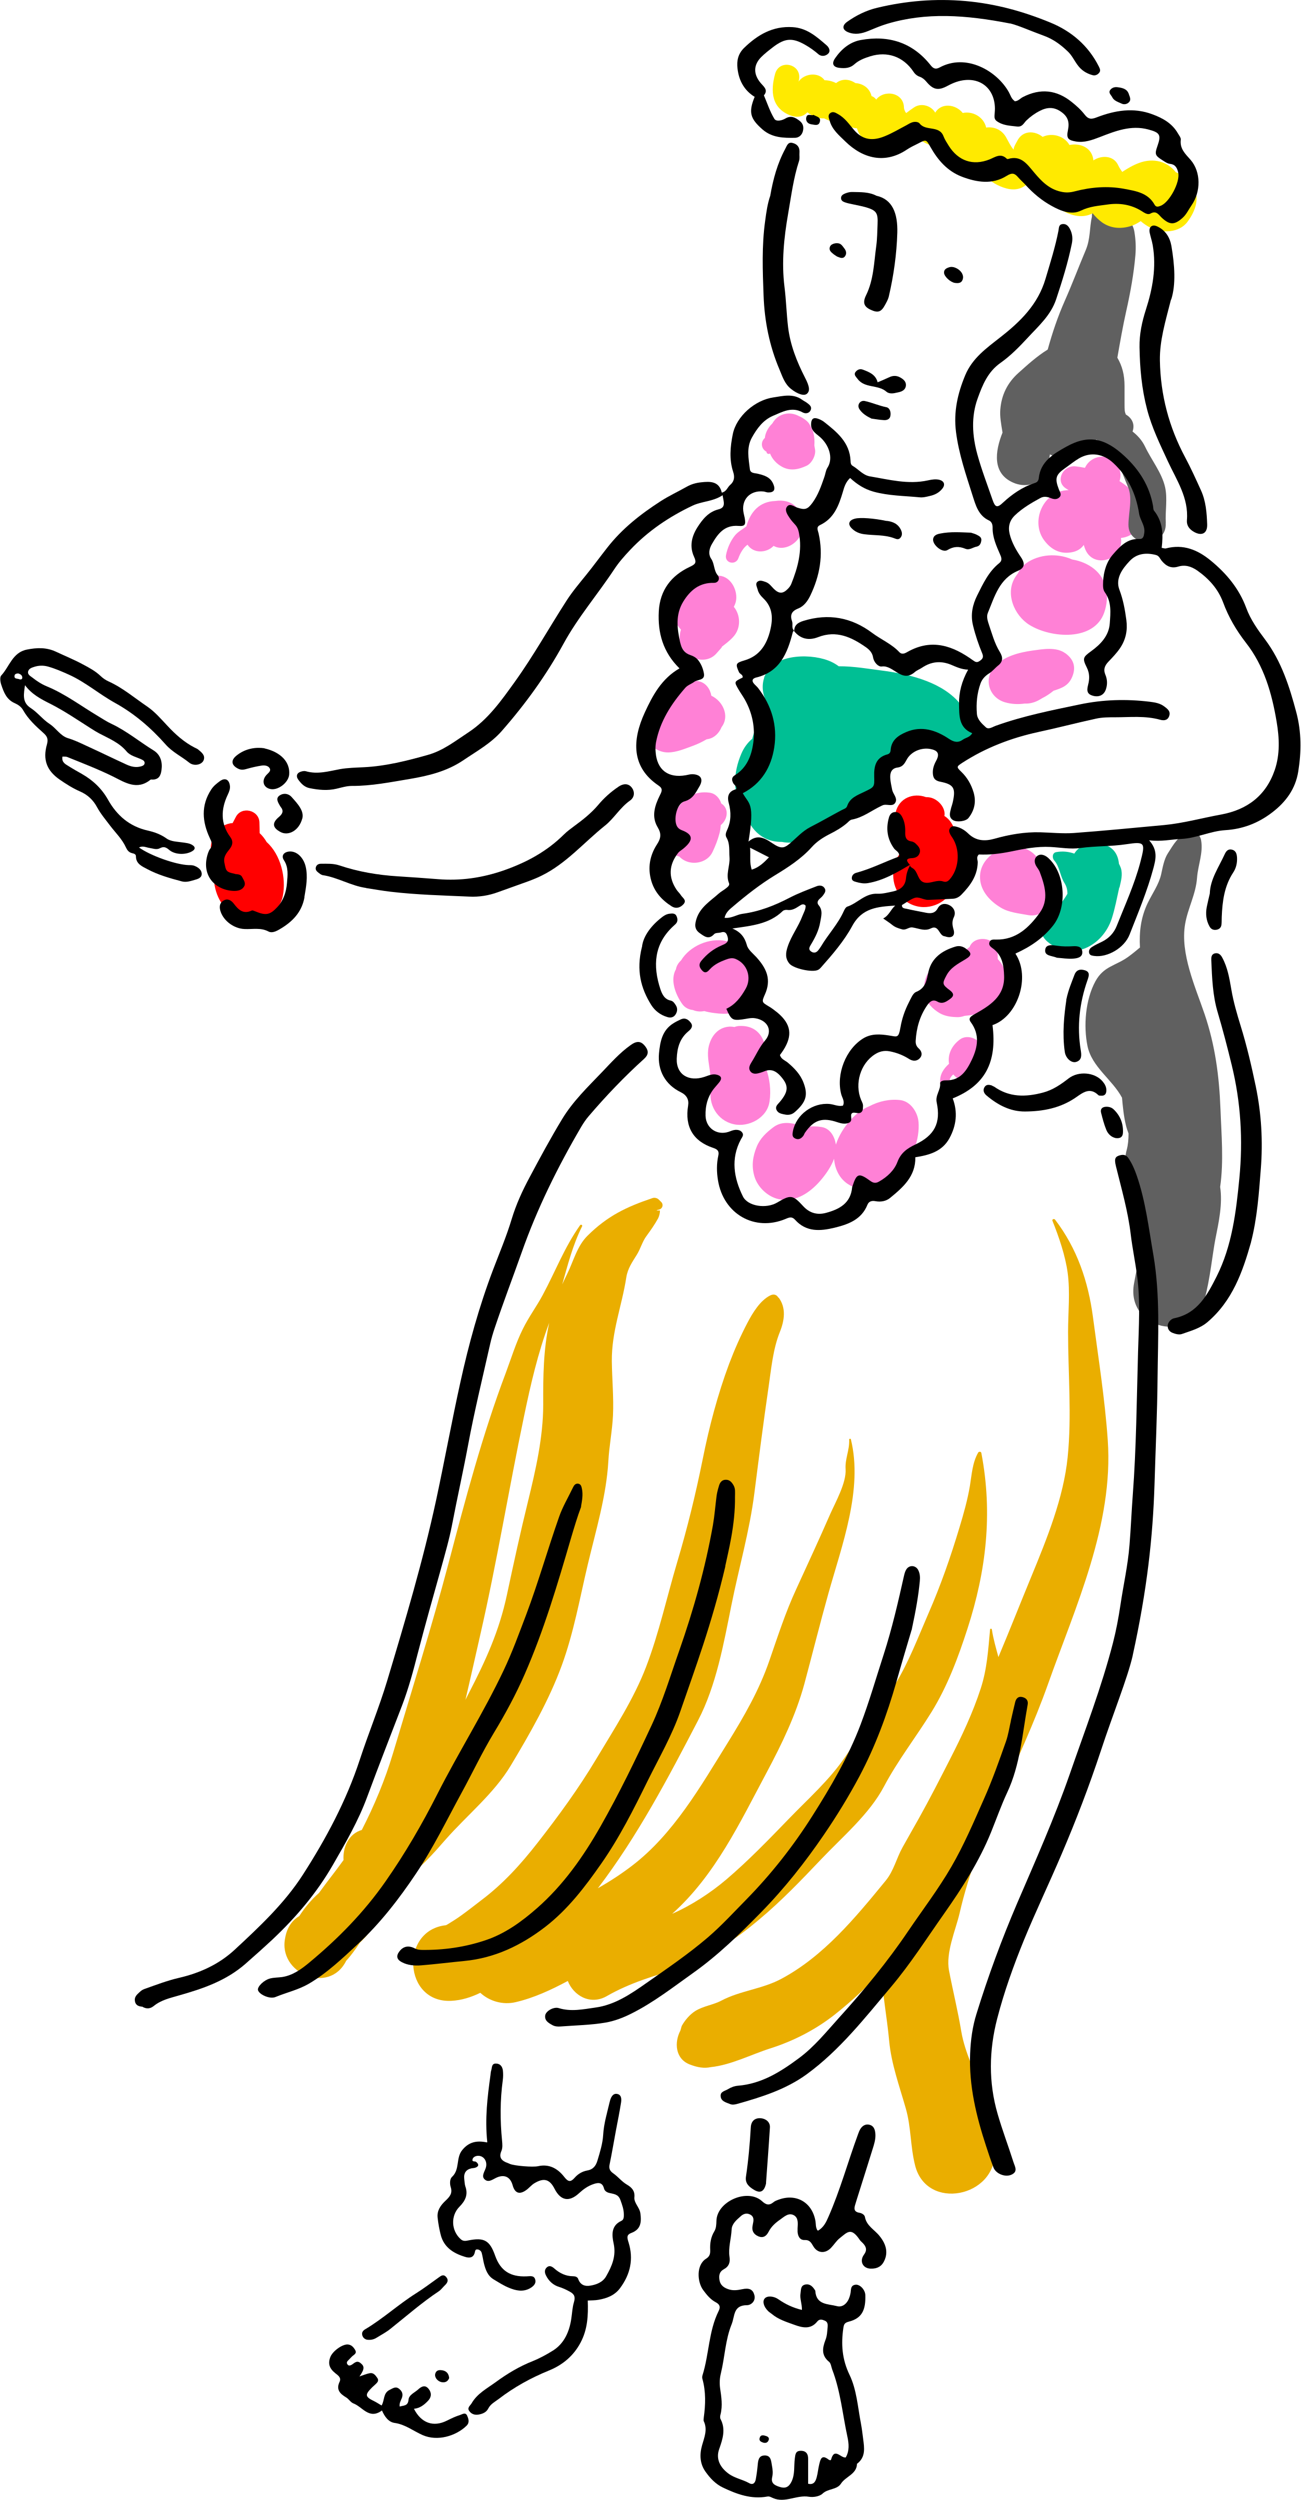
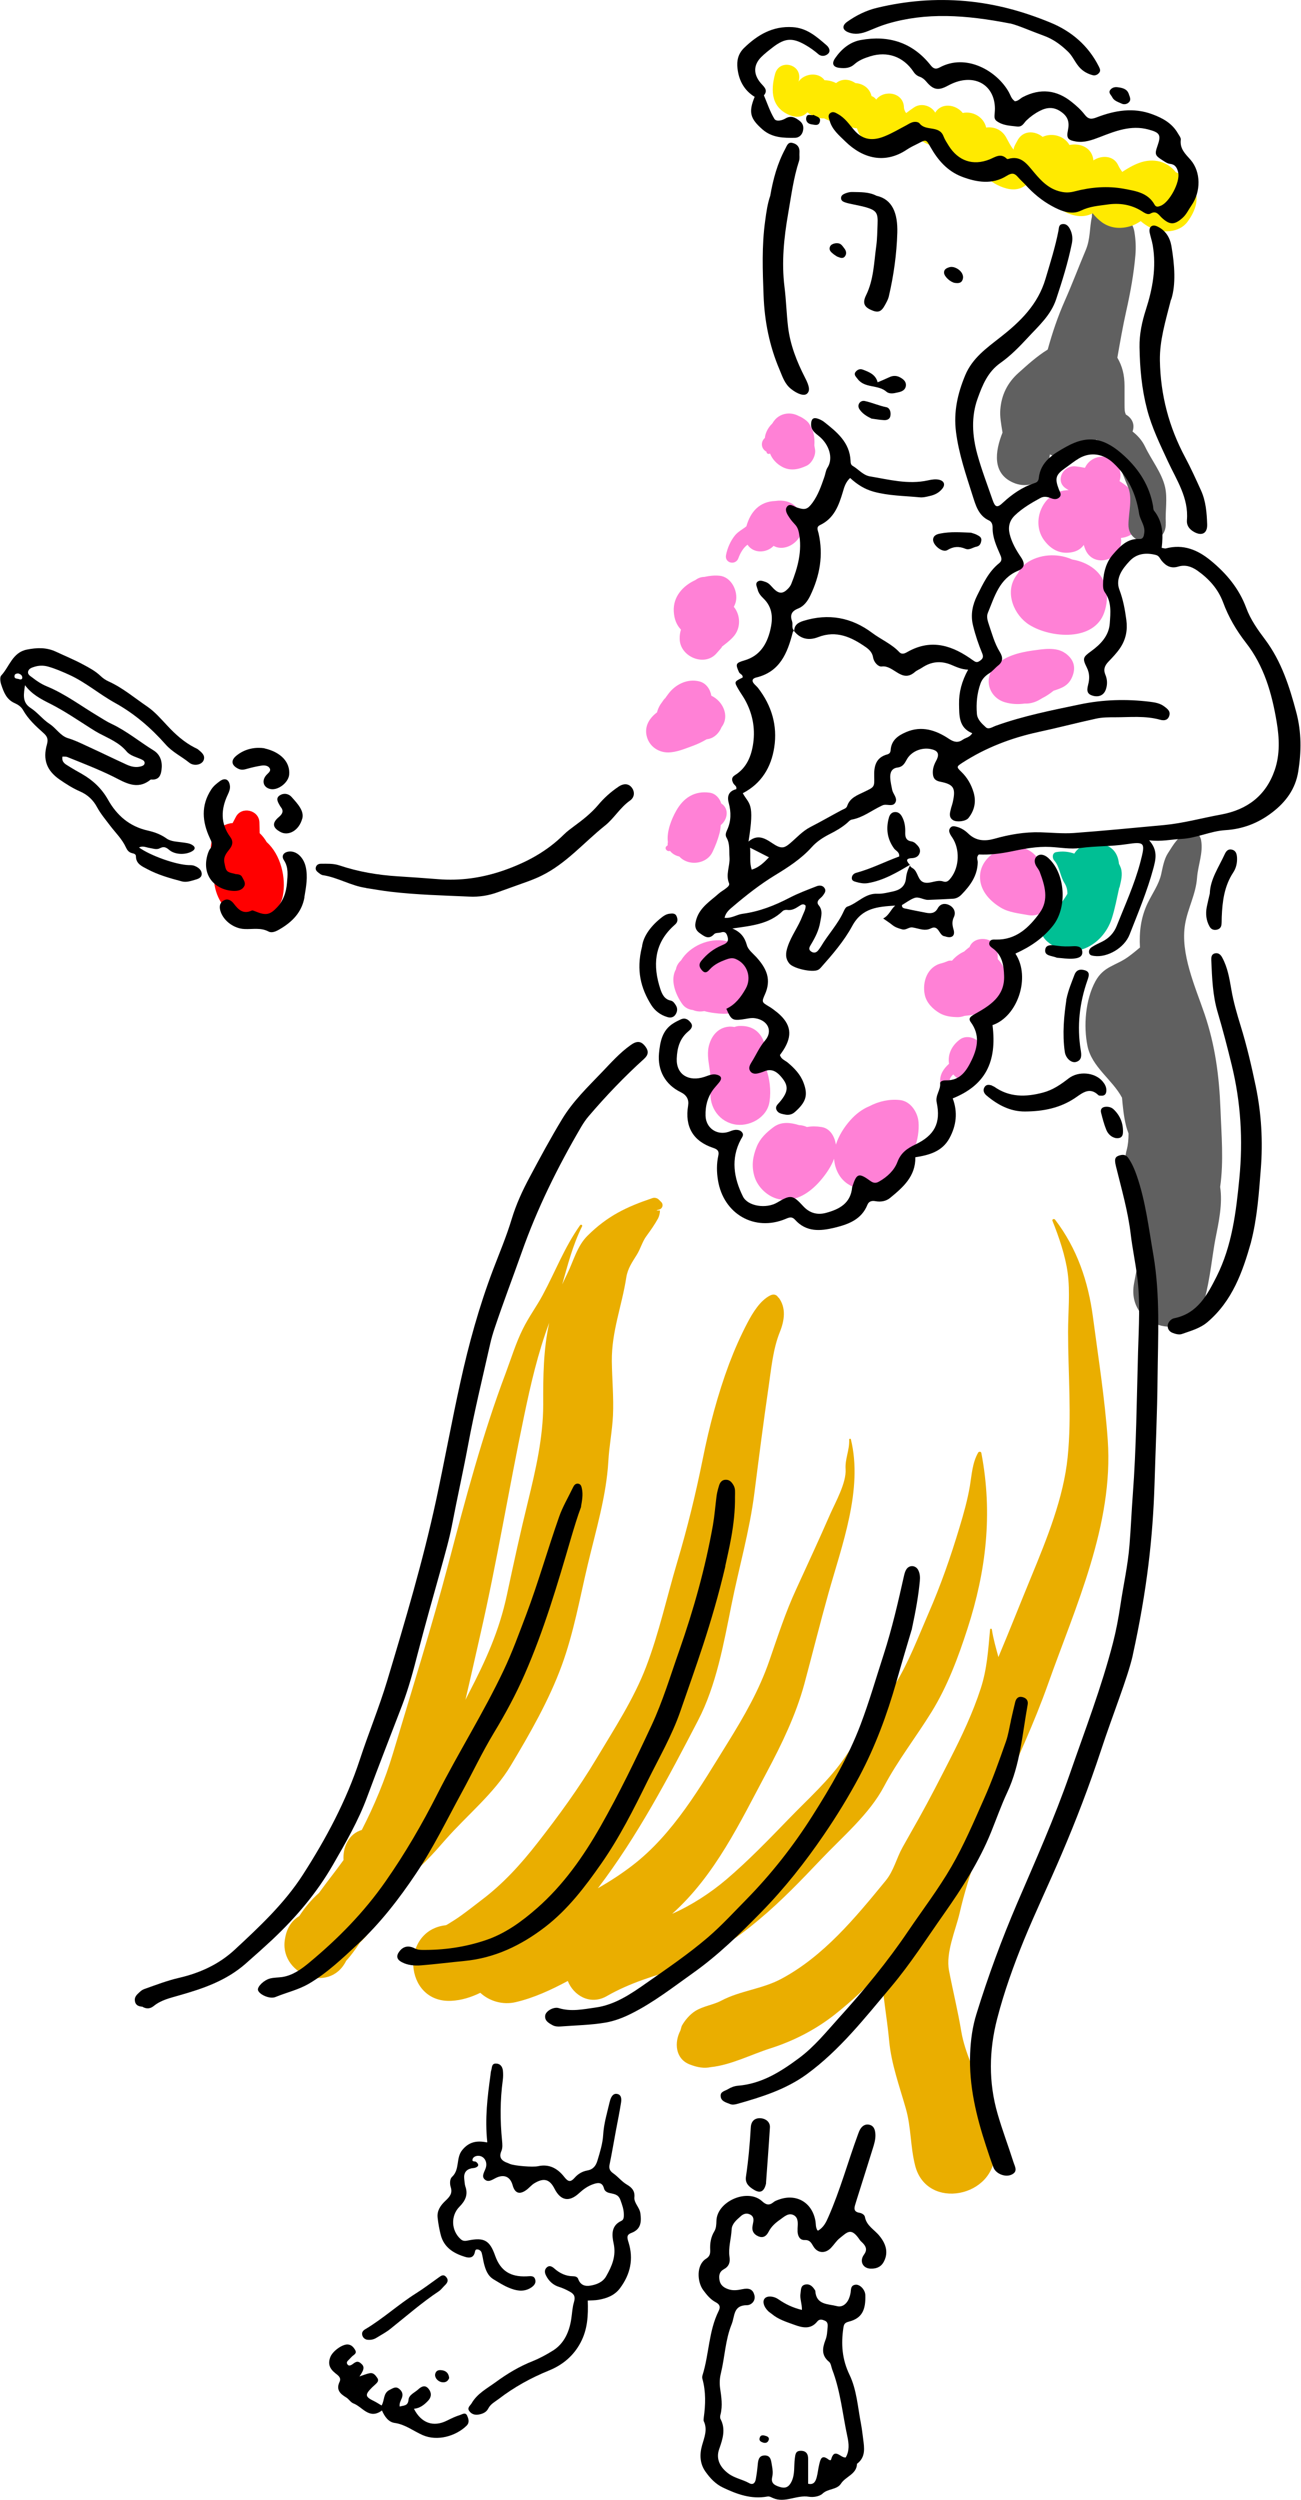
<svg xmlns="http://www.w3.org/2000/svg" id="_レイヤー_2" data-name="レイヤー 2" viewBox="0 0 123.27 236.71">
  <defs>
    <style>
      .cls-1 {
        fill: #ff81d6;
      }

      .cls-2 {
        fill: #ff6aff;
      }

      .cls-3 {
        fill: #606060;
      }

      .cls-4 {
        fill: red;
      }

      .cls-5 {
        fill: #ffea00;
      }

      .cls-6 {
        fill-rule: evenodd;
      }

      .cls-7 {
        fill: #eaae00;
      }

      .cls-8 {
        fill: #00bf94;
      }
    </style>
  </defs>
  <g id="_レイヤー_1-2" data-name="レイヤー 1">
    <g>
      <path class="cls-1" d="M77.23,42.59c-.02-.14-.05-.27-.07-.41.03-.42.01-.8-.1-1.24-.05-.18-.15-.35-.23-.52.23.49,0-.02-.1-.19-.14-.29-.45-.51-.71-.67-.11-.07-.22-.12-.33-.16-.7-.39-1.63-.33-2.23.31-.11.12-.21.26-.29.4-.02.02-.04.03-.05.05-.31.3-.55.74-.63,1.16,0,.05-.01.1-.02.15-.12.11-.22.25-.26.42-.05.21-.01.43.1.6.08.13.2.22.32.29,0,0,0,.01,0,.02-.01.16.22.24.33.14.2.53.63.98,1.12,1.25.79.44,1.58.27,2.35-.09.49-.23.88-.98.8-1.51Z" />
      <path class="cls-1" d="M75.99,49.57c-.01-1.46-1-2.36-2.54-2.13-1.46.05-2.34.99-2.73,2.4-.35.28-.8.5-1.1.88-.42.53-.7,1.18-.83,1.84-.15.78.93,1.01,1.18.28.15-.42.45-.98.86-1.26.55.85,1.8.81,2.47.11,1.18.67,2.96-.57,2.69-2.11Z" />
      <path class="cls-1" d="M69.53,57.46c.08-.15.15-.32.19-.49.23-.98-.42-2.34-1.53-2.45-.47-.05-.97,0-1.46.11-.29,0-.58.1-.83.29-1.19.54-2.14,1.58-2.06,2.98.04.76.29,1.31.68,1.72-.08.25-.13.54-.12.88.02,1.7,2.4,2.7,3.53,1.32.12-.14.75-.81.35-.49.42-.33.84-.63,1.2-1.03.74-.8.7-2.06.05-2.84Z" />
      <g>
        <path class="cls-2" d="M62.56,66.73s0,0,0,0c0,0,0,0,0,0Z" />
        <path class="cls-1" d="M67.4,65.88c-.1-.62-.51-1.21-1.15-1.36-1.13-.28-2.26.29-2.93,1.19-.14.19-.28.37-.39.57.29-.52-.34.41-.37.45-.13.21-.24.46-.31.73-.03.02-.05.04-.08.06-.72.57-1.15,1.37-.86,2.31.27.88,1.1,1.43,2.01,1.42.79-.01,1.6-.36,2.34-.63.46-.17.88-.37,1.28-.61.07-.01.14-.03.21-.04.56-.12,1-.58,1.22-1.12.8-1.06.11-2.47-.97-2.97Z" />
      </g>
      <path class="cls-1" d="M68.43,76.15s-.06-.04-.09-.07c-.16-.5-.54-.94-1.1-1.02-1.44-.2-2.49.49-3.18,1.73-.44.78-.91,1.96-.78,2.94-.02.11-.03.21-.02.31-.02.02-.04.04-.06.05-.29.18-.06.55.23.5.02,0,.03-.01.05-.02.21.27.53.46.88.53.13.14.29.27.48.37.91.49,2.21.18,2.67-.79.27-.57.5-1.15.66-1.76.07-.26.1-.52.12-.79.6-.47.83-1.44.15-1.98Z" />
      <path class="cls-1" d="M71.64,92.73c.09-1.68-1.3-3.3-2.88-3.63-1.54-.32-3.4.47-4.23,1.84-.2.18-.36.41-.44.65-.02.06-.03.12-.04.18-.58,1.01-.05,2.38.57,3.27.26.38.64.56,1.03.6.36.15.73.17,1.08.1.32.09.65.15.98.19,1.11.15,2.12.1,2.97-.73.69-.68.91-1.54.96-2.47Z" />
      <path class="cls-1" d="M72.91,104.34c.17-1.14.01-2.21-.34-3.22.03-.13.05-.26.06-.4.12-1.75-.43-3.65-2.55-3.57-.17,0-.33.04-.49.1-.14-.03-.29-.04-.43-.04-.99.04-1.64.71-1.93,1.6-.27.8-.12,1.57,0,2.38.06.39.09.78.11,1.18,0,.15-.07,1.18.03.67-.29,1.52.57,3.05,2.13,3.41,1.42.33,3.19-.59,3.41-2.13Z" />
      <path class="cls-1" d="M87.03,106.25c-.07-.91-.73-1.95-1.72-2.08-.99-.12-2.03.1-2.94.58-.66.27-1.27.73-1.79,1.31-.6.67-1.11,1.48-1.38,2.33,0,0,0-.01,0-.02-.12-.74-.53-1.52-1.36-1.65-.49-.08-.96-.08-1.38,0-.24-.11-.49-.17-.75-.18-.81-.25-1.68-.36-2.42.19-.67.5-1.27,1.06-1.59,1.85-.38.93-.51,1.83-.22,2.81.3,1.02,1.26,1.94,2.31,2.16,1.65.35,3.1-.71,4.09-1.93.43-.52.89-1.19,1.15-1.9.03.49.16.98.43,1.46.62,1.09,1.76,1.47,2.93,1.53,1.12.06,2.2-.81,2.89-1.61,1.12-1.31,1.89-3.14,1.75-4.89Z" />
      <path class="cls-1" d="M93.37,100.01c0-.06-.04-.2-.09-.43-.07-.24-.22-.47-.35-.69-.39-.62-1.35-.93-1.98-.46-.79.59-1.17,1.42-1.03,2.3-.51.46-.89,1.01-.84,1.75.06.81.88.82,1.37.48.41-.28.03-.89-.41-.66-.01.04-.02.08-.04.12-.04-.15-.01-.29.09-.41.06-.11.14-.19.24-.27.57.7,1.55.94,2.35.44.8-.5.99-1.4.68-2.17Z" />
      <g>
        <path class="cls-2" d="M91.72,96.17s0,0,0,0h0Z" />
        <path class="cls-1" d="M94.54,90.81c0-.29-.02-.6-.08-.92-.21-1.17-2.13-1.34-2.58-.25,0,0,0,0,.01,0-.01.02-.03.04-.04.05-.15.1-.29.23-.43.35-.02.02-.04.04-.06.06-.44.19-.83.49-1.16.87-.15-.02-.29-.01-.41.04-.2.09-.4.16-.6.21-1.34.32-1.82,1.78-1.57,2.97.16.77.77,1.37,1.42,1.75.47.27,1,.35,1.53.37.27.02.53-.01.8-.11.14-.03.33-.03.35-.03-.01,0-.11,0-.36,0,1.63.05,3.29-1.22,3.81-2.68.36-1.02.03-1.99-.63-2.67Z" />
      </g>
      <path class="cls-1" d="M99.53,84.37c-.12-.34-.14-.88-.13-1.33.01-.54-.35-.9-.79-1.03-.01-.04-.02-.08-.03-.12-.38-1.49-2.23-2.06-3.56-1.56-1.22.45-2.25,1.49-2.16,2.87.07,1.22.99,2.17,1.99,2.76.76.45,1.71.53,2.56.69,1.29.25,2.58-.94,2.12-2.28Z" />
      <path class="cls-1" d="M100.94,61.86c-.86-.63-2.13-.39-3.1-.26-1.28.18-2.74.54-3.63,1.55-1.05,1.18-.47,2.92,1.01,3.35.61.18,1.25.21,1.88.12.39.02.81-.06,1.25-.28.14-.07.27-.15.4-.23.38-.19.74-.43,1.07-.7.75-.25,1.42-.45,1.78-1.34.37-.91.13-1.64-.65-2.21Z" />
      <path class="cls-1" d="M103.64,53.85c-.57-.45-1.3-.75-2.05-.87-.03-.01-.06-.03-.09-.04-1.35-.57-3.03-.47-4.25.38-.37.26-.63.6-.8.97-.08.1-.16.21-.23.32-1.03,1.56-.12,3.68,1.33,4.57,2.04,1.26,6.13,1.57,7.08-1.19.51-1.48.28-3.14-.99-4.14Z" />
      <path class="cls-1" d="M106.08,45.55c.25-.77-.06-1.68-.83-2.1-.91-.49-2.05-.06-2.45.85-.31-.06-.6-.11-.87-.14-1.23-.15-2.06,1.5-.82,2.16-.07-.04.04.04.15.09-.34.01-.66.06-.97.18-1.76.69-2.5,3.04-1.35,4.58.68.91,1.58,1.36,2.73,1.1.46-.11.79-.35,1.02-.67.02.08.04.15.07.23.69,2.17,3.75,1.22,3.45-.89.78-.07,1.55-.55,1.79-1.42.5-1.78-.5-3.08-1.94-3.97Z" />
      <path class="cls-3" d="M110.46,49.53c-.07-1.12.18-2.31-.07-3.41-.31-1.36-1.31-2.59-1.9-3.84-.28-.58-.7-1.04-1.18-1.42,0-.01,0-.02.01-.03.24-.72-.12-1.28-.65-1.58-.01-.04-.03-.1-.06-.17-.08-.28-.05-.62-.06-.91,0-.53,0-1.07,0-1.6,0-1.08-.21-1.89-.68-2.7.26-1.49.52-2.98.84-4.41.39-1.73.72-3.54.87-5.3.06-.76.03-1.43-.09-2.18-.11-.76-.63-1.26-.8-1.96-.2-.84-1.24-1.35-2.03-1.07-.05.02-.1.04-.15.05-.7.25-1.07.87-1.05,1.51-.24,1.06-.13,2.09-.59,3.18-.67,1.59-1.28,3.21-1.98,4.79-.67,1.51-1.18,3.03-1.62,4.62-1.06.65-2.03,1.55-2.78,2.22-1.03.92-1.6,2.07-1.71,3.45-.06.69.09,1.45.21,2.19-.73,1.82-.98,3.89,1.03,4.75,1.03.45,2.36.26,2.9-.86.3-.62.47-1.2.56-1.82,1.46.73,3.41.37,4.41-1.41.32.31.64.58.89.79,1.12.92,1.55,2.42,2.1,3.71.45,1.05.05,2.39.04,3.55-.03,2.27,3.68,2.14,3.53-.14Z" />
      <path class="cls-3" d="M115.18,117.22c.31-1.56.67-3.24.43-4.83.35-2.45.12-4.9.03-7.38-.12-3.11-.5-6.01-1.5-8.97-.88-2.59-2.33-5.75-1.85-8.54.26-1.52,1.02-2.82,1.13-4.38.09-1.2.59-2.34.39-3.53-.09-.55-.54-.99-1.14-.81-1.03.32-1.47,1.18-2.02,2.03-.36.56-.49,1.35-.63,1.98-.22.97-.84,1.82-1.27,2.71-.66,1.37-.82,2.76-.74,4.22-.35.3-.71.59-1.12.89-1.22.87-2.31.87-3.1,2.31-.95,1.75-1.14,4.23-.75,6.13.41,1.99,2.35,3.17,3.27,4.89.08.87.16,1.74.37,2.61.06.26.15.52.25.78,0,.53-.04,1.05-.17,1.54-.32,1.18-.16,2.41.49,3.44.1.16.22.31.35.44-.07.35-.07.7-.02,1.06.11.78.45,1.47,1.06,1.89-.38,1.94-.83,3.87-1.19,5.83-.8,4.35,5.47,5.81,6.67,1.55.54-1.92.76-4.36,1.06-5.87Z" />
      <path class="cls-7" d="M57.64,138.37c.08-1.45.37-2.88.44-4.34.08-1.71-.09-3.44-.11-5.15-.02-2.83.95-5.2,1.37-7.91.13-.85.56-1.45,1-2.16.35-.56.52-1.25.92-1.78.4-.55.77-1.07,1.1-1.67.11-.23.17-.48.17-.74-.4.02-.41-.01-.04-.1.3-.1.39-.48.16-.7-.08-.08-.15-.15-.23-.23-.15-.15-.4-.21-.6-.14-2.49.84-4.26,1.69-6.15,3.56-1,.99-1.33,2.41-1.93,3.62-.17.34-.32.67-.47.99.53-1.85.99-3.71,1.88-5.49.07-.13-.11-.22-.19-.11-1.49,2.11-2.33,4.36-3.54,6.61-.59,1.1-1.34,2.1-1.89,3.23-.65,1.31-1.09,2.75-1.6,4.12-2.22,5.87-3.83,11.97-5.43,18.04-1.6,6.06-3.48,12.02-5.27,18.02-.75,2.5-1.76,4.92-2.95,7.24-1.25.37-1.81,1.63-1.73,2.85-.75,1.05-1.57,2.06-2.33,3.12-.71.62-1.34,1.38-1.86,2.18-.62.37-1.11.99-1.31,1.91-.01.05-.02.11-.03.16-.71,3.38,4.16,5.4,5.77,2.19,0,0,0-.02.01-.02.48-.52.88-1.09,1.31-1.73.11-.1.28-.27.53-.54.45-.48.75-1.13,1.14-1.66.93-1.25,1.75-2.5,2.48-3.81,1.52-.93,2.81-2.43,3.96-3.74,2.01-2.29,4.6-4.37,6.17-7,1.8-3,3.63-6.19,4.83-9.47,1.14-3.11,1.71-6.36,2.47-9.57.76-3.2,1.76-6.49,1.95-9.78ZM44.43,160.31c-.11.21-.22.43-.33.65.49-2.08.95-4.17,1.42-6.22,1.57-6.86,2.7-13.79,4.14-20.67.62-2.97,1.31-5.97,2.38-8.82-.56,2.57-.58,5.07-.57,7.76,0,3.08-.72,6.21-1.45,9.19-.72,2.93-1.36,5.87-1.99,8.82-.73,3.42-2,6.2-3.6,9.29Z" />
      <path class="cls-7" d="M92.98,137.58c-.03-.15-.24-.14-.3-.03-.55.97-.6,2.05-.78,3.14-.22,1.32-.6,2.67-.99,3.95-.83,2.77-1.78,5.49-2.94,8.14-1,2.3-1.85,4.58-3.16,6.72-1.45,2.36-3.18,4.57-4.73,6.86-1.5,2.21-3.52,3.98-5.36,5.89-1.91,1.97-3.81,3.94-5.9,5.72-1.46,1.24-3.28,2.44-5.13,3.25,4.08-3.65,6.42-8.65,8.96-13.4,1.43-2.68,2.76-5.43,3.56-8.36.77-2.86,1.48-5.72,2.28-8.57,1.27-4.54,3.3-9.85,2.13-14.6-.02-.09-.17-.06-.16.03.04,1.02-.41,1.83-.34,2.81.08,1.27-.95,3.1-1.44,4.2-1.04,2.38-2.14,4.76-3.23,7.13-1.02,2.2-1.76,4.5-2.55,6.78-.97,2.81-2.38,5.25-3.94,7.77-2.57,4.13-5.15,8.67-9.09,11.67-1.02.78-2.1,1.48-3.22,2.12,3.74-4.91,6.66-10.44,9.49-15.89,1.73-3.32,2.43-7.28,3.16-10.91.71-3.55,1.73-7.05,2.18-10.64.43-3.37.86-6.72,1.35-10.08.25-1.71.41-3.53,1.06-5.15.44-1.09.62-2.29-.12-3.27,0,0-.01.02-.02.02-.13-.25-.4-.4-.78-.21-.95.48-1.65,1.64-2.13,2.55-.67,1.27-1.24,2.57-1.75,3.91-1.09,2.92-1.9,5.99-2.51,9.05-.67,3.32-1.45,6.51-2.42,9.76-.98,3.3-1.71,6.67-2.94,9.89-1.17,3.06-3.04,5.91-4.72,8.72-1.67,2.79-3.56,5.38-5.56,7.94-1.59,2.04-3.27,3.89-5.33,5.44-.64.49-1.27.99-1.93,1.46-.41.3-.85.57-1.29.84-.05.03-.09.05-.13.07-4.39.46-4.05,7.4.51,7.16.97-.05,1.88-.34,2.74-.76.85.79,2.12,1.17,3.33.89,1.77-.41,3.38-1.17,4.96-2.01.52,1.34,2.1,2.36,3.72,1.42,2.06-1.19,4.64-2.01,6.93-2.6,1.3-.34,2.76-1.44,3.94-2.09,1.26-.7,2.42-1.61,3.52-2.53,2.11-1.76,4-3.73,5.89-5.72,2.02-2.13,4.58-4.28,5.96-6.9,1.31-2.47,3.04-4.68,4.51-7.06,1.51-2.45,2.52-5.16,3.4-7.88,1.78-5.5,2.4-10.9,1.32-16.6Z" />
      <path class="cls-7" d="M94.25,203.78c0-.13,0-.26-.01-.39-.02-.66-.17-1.22-.43-1.69-.22-1.16-.29-2.36-.71-3.51-.68-1.88-1.69-3.87-2.02-5.84-.32-1.93-.79-3.83-1.16-5.75-.33-1.71.63-3.83,1.01-5.47,1.74-7.58,5.78-14.35,8.36-21.64,2.61-7.35,6.23-15.13,5.67-23.12-.27-3.9-.89-7.77-1.4-11.64-.45-3.39-1.5-6.5-3.59-9.24-.09-.12-.31-.04-.25.11.61,1.51,1.22,3.3,1.44,4.91.25,1.82.04,3.79.04,5.63,0,3.91.36,7.95-.04,11.85-.39,3.85-1.97,7.72-3.43,11.27-1.05,2.54-2.06,5.11-3.13,7.65-.23-.85-.48-1.7-.62-2.61-.02-.11-.16-.1-.17,0-.18,1.93-.28,3.73-.89,5.6-.75,2.3-1.79,4.5-2.89,6.65-.97,1.9-1.93,3.78-2.97,5.64-.51.91-1.03,1.81-1.54,2.73-.59,1.06-.83,2.22-1.6,3.16-2.86,3.49-5.88,7.17-9.93,9.32-1.77.94-3.88,1.11-5.64,2.04-.79.42-1.72.51-2.48.99-.5.31-1,.9-1.28,1.42-.01.03-.06.2-.12.42-.59,1.12-.5,2.67.87,3.21.76.3,1.39.39,2,.26,1.93-.2,3.86-1.21,5.69-1.79,2.14-.68,4.22-1.75,5.99-3.13,1.63-1.28,3.13-2.68,4.51-4.2.07,2.19.51,4.35.72,6.64.2,2.18.98,4.3,1.58,6.41.51,1.79.42,3.59.88,5.39,1.1,4.33,7.65,2.99,7.54-1.3Z" />
-       <path class="cls-8" d="M91.28,67.37c-.1-.38-.3-.75-.61-1.07-1.79-1.85-4.74-2.5-7.22-2.82-1.06-.13-2.55-.4-3.98-.39-.2-.15-.43-.29-.68-.41-1.67-.81-5.31-.87-6.26,1.18-.01.03-.02.05-.03.08-.06.08-.09.18-.11.29-.28.91-.06,1.81.43,2.61-.06.04-.12.09-.17.15-.73.81-1.07,1.9-1.38,2.97-.42.35-.78.83-1.02,1.39-.75,1.74-.94,3.86.28,5.31.37,1.66,1.57,3.06,3.47,3.06.03,0,.05,0,.08,0,.28.06.59.08.93.07,1.22-.05,2.2-.8,2.85-1.84.03,0,.05-.01.08-.02.14-.05.27-.11.4-.17,1.03.01,2.03-.43,2.86-1.12,2.05-.79,3.31-2.65,3.41-4.99,0-.01,0-.02,0-.03,0-.04.02-.07.03-.11.57-.16,1.03-.43,1.38-.78.41-.12.95-.32,1.08-.43.11-.09.35-.11.65-.09.02.01.03.02.05.03.59.35,1.17.41,1.68.28.27.07.5.14.66.19,2.06.69,2.92-2.46,1.12-3.33Z" />
      <path class="cls-8" d="M106.07,84.05c.14-.62.33-1.23.13-1.86-.05-.14-.11-.27-.18-.4-.09-.97-.61-1.76-1.94-1.94-.98-.13-1.84.25-2.29.98-.54-.19-1.12-.25-1.72-.14-.38.07-.39.56-.18.79.52.59.54,1.45.96,2.12.22.35.29.68.29,1.03-.15.27-.33.52-.51.77-.18.05-.35.11-.53.17-1.41.54-2.15,2.5-.84,3.61,2.28,1.93,5.23.42,6.08-2.2.31-.96.49-1.96.71-2.94Z" />
      <path class="cls-4" d="M25.27,79.74c-.18-.31-.4-.6-.67-.85,0-.34-.01-.68-.02-1.02-.04-1.17-1.68-1.56-2.23-.52-.1.19-.2.39-.31.59-.63.03-1.23.37-1.66,1.02-.45.68-.5,1.49-.29,2.26-.07.29-.09.59-.04.9.05.34.12.64.21.93.03,1.52.71,2.99,2.15,3.75,1.69.9,4-.02,4.39-1.97.33-1.69-.2-3.91-1.53-5.09Z" />
-       <path class="cls-4" d="M90.63,82.69c.26-1.62.38-3.39-.5-4.78-.17-.27-.39-.48-.65-.65,0-.04,0-.07.02-.11.04-.76-.65-1.47-1.35-1.63-.15-.03-.28-.04-.42-.04-1.17-.43-2.54.06-2.87,1.45-.29,1.23.05,2.35.68,3.35-.08.18-.16.35-.24.52-.29.34-.51.78-.6,1.34,0,.04-.01.07-.02.11-.27,1.6.57,3.19,2.22,3.57,1.53.36,3.27-.63,3.57-2.22.01-.04.02-.07.03-.11.08-.27.12-.54.13-.78Z" />
      <path class="cls-5" d="M113.01,17.46c-.17-.27-1.93-1.73-.59-.53-.3-.28-.64-.48-1.01-.62-.77-.99-2.09-1.41-3.51-.87-.56.21-1.07.51-1.57.84-.14-.2-.28-.41-.38-.63-.44-.95-1.59-.97-2.35-.46-.11-1.21-1.24-1.67-2.27-1.46-.48-.86-1.64-1.19-2.54-.77-.76-.61-1.93-.65-2.44.45-.03.06-.37.61-.29.77-.24-.2-.66-1.06-.75-1.21-.43-.73-1.17-.99-1.87-.89-.24-1.04-1.31-1.58-2.22-1.38-.67-.84-2.03-1-2.61-.03,0-.01-.01-.02-.02-.04-.4-.65-1.34-.9-1.98-.46-.26.17-.5.35-.75.54-.11-.14-.18-.31-.21-.49,0-1.48-1.88-1.77-2.63-.79-.11-.16-.27-.28-.44-.33-.19-.79-.85-1.19-1.53-1.23-.55-.38-1.26-.46-1.83,0-.33-.17-.71-.27-1.09-.27-.58-.82-1.93-.65-2.47.13,0,0,0,0,0,0,.02-.08.04-.14.05-.2.26-1.48-1.87-1.98-2.27-.53-.45,1.64-.34,3.24,1.45,3.93.61.23,1.23.14,1.61-.3.47.39,1.03.61,1.59.58.54.28,1.1.42,1.65.36.11.04.22.08.33.1.02.01.03.03.05.04.28.24.69.43,1.08.44.15.59.53,1.06,1.24,1.2.61.12,1.12-.02,1.55-.29.23.18.48.33.75.44,1.01.39,1.74.19,2.47-.25.4.29.83.49,1.27.59.24.58.65,1.09,1.28,1.49.4.26.78.35,1.14.34.58.53,1.4.87,2.41.99.57.54,1.23.97,2.07,1.19.87.22,1.51-.01,1.99-.47.14.08.3.15.47.21.38.73,1.06,1.28,2.09,1.55.24.41.59.75,1.08.98,1.02.47,1.84.43,2.52.08.27.34.58.63.89.86.84.59,1.82.64,2.78.33.32-.1.6-.27.88-.45.29.25.6.46.94.63,1.06.54,2.71.49,3.49-.56.79-1.07,1.24-2.34.47-3.57Z" />
      <g>
        <path class="cls-6" d="M75.25,59.79c-.01-.61.37-.84.88-1,2.37-.73,4.55-.33,6.51,1.14.84.63,1.84,1.04,2.57,1.82.27.28.57.1.83-.05,2.27-1.26,4.27-.54,6.17.84.22.16.36.21.58.07.28-.18.44-.35.28-.73-.36-.87-.66-1.75-.88-2.67-.25-1.03-.03-1.97.4-2.83.55-1.1,1.08-2.25,2.08-3.05.3-.24.24-.49.1-.8-.36-.83-.74-1.65-.72-2.59,0-.29-.1-.55-.35-.66-1.02-.47-1.27-1.5-1.56-2.39-.62-1.97-1.3-3.92-1.56-6-.24-1.9.16-3.65.88-5.37.68-1.62,2.02-2.56,3.33-3.59,1.88-1.47,3.55-3.09,4.27-5.52.45-1.52.93-3.02,1.23-4.57.05-.25.01-.57.37-.62.35-.05.56.17.71.45.24.45.29.93.18,1.43-.36,1.77-.9,3.49-1.47,5.21-.51,1.55-1.68,2.56-2.72,3.69-.79.85-1.62,1.7-2.56,2.36-1.21.85-1.71,2.1-2.16,3.35-.64,1.74-.52,3.58-.03,5.34.4,1.45.94,2.85,1.43,4.27.25.73.44.8,1,.27.87-.81,1.82-1.45,2.94-1.84.22-.08.41-.17.44-.45.16-1.62,1.44-2.35,2.63-3.01,2.1-1.17,3.67-.8,5.51.91,1.39,1.29,2.36,2.82,2.69,4.71.03.15.01.33.09.44.85,1.05.88,2.27.73,3.53.18.02.3.08.4.05,1.66-.44,3.04.15,4.27,1.17,1.47,1.21,2.66,2.63,3.34,4.46.4,1.1,1.09,2.07,1.79,3,1.55,2.07,2.31,4.46,2.96,6.91.49,1.86.48,3.71.18,5.58-.26,1.64-1.16,2.88-2.47,3.88-1.33,1.02-2.79,1.58-4.46,1.68-1.42.09-2.73.77-4.17.83-.93.04-1.84.27-3.03.13.85.95.63,1.79.4,2.66-.58,2.15-1.44,4.19-2.25,6.26-.5,1.29-2.12,2.2-3.35,2.03-.19-.03-.39-.04-.47-.24-.09-.25.04-.47.23-.59.31-.21.66-.36,1-.53.64-.32,1.1-.82,1.36-1.46.79-1.99,1.69-3.95,2.24-6.03.49-1.88.48-2-1.32-1.73-1.45.22-2.91.16-4.36.36-.93.13-1.88-.05-2.82-.1-1.31-.07-2.55.18-3.8.44-1,.2-2,.32-2.99.27-.28.25-.1.52-.11.76-.03,1.25-.7,2.18-1.53,3.03-.21.22-.48.38-.79.4-.79.05-1.57.08-2.36.11-.45.02-.89-.34-1.32-.18-.42.15-.78.44-1.18.67-.02.34.27.31.46.36.59.14,1.18.24,1.77.36.47.1.89.09,1.16-.41.24-.44.67-.51,1.08-.31.45.22.67.68.45,1.14-.2.42-.15.77-.03,1.18.17.58-.15.85-.73.67-.04-.01-.07-.03-.11-.03-.55-.05-.54-1.13-1.31-.75-.54.27-1.03.05-1.53-.05-.07-.01-.15-.03-.22-.04-.35-.05-.61.29-.98.18-.33-.09-.65-.19-.92-.41-.26-.21-.54-.39-.87-.62.55-.27.71-.84,1.14-1.22-1.62.11-3.13.19-4.07,1.93-.78,1.44-1.88,2.71-2.98,3.95-.07.08-.16.16-.26.21-.54.27-2.31-.12-2.71-.59-.42-.5-.36-1.03-.17-1.6.34-1.04,1.03-1.92,1.41-2.94.12-.31.31-.6.29-.96-.22-.23-.43-.07-.6.04-.36.23-.69.44-1.15.37-.13-.02-.33.02-.42.11-1.27,1.23-2.93,1.39-4.77,1.65.83.35,1.18.87,1.38,1.59.12.43.57.77.9,1.13.43.48.82,1,1,1.62.18.63.09,1.26-.18,1.87-.34.76-.31.77.36,1.17.29.17.56.38.82.59,1.29,1.08,1.45,2.16.54,3.57-.1.16-.22.31-.31.44.11.4.47.5.73.71.64.54,1.21,1.12,1.51,1.93.43,1.15.25,1.82-.84,2.77-.27.24-.6.3-.96.22-.3-.06-.61-.11-.76-.42-.16-.35.11-.53.31-.77.85-1.02.85-1.57.05-2.46-.41-.46-.89-.7-1.51-.44-.14.06-.28.11-.43.15-.33.1-.7.16-.92-.17-.19-.28-.03-.58.13-.84.43-.68.73-1.41,1.27-2.04.78-.9.28-1.93-.92-2.12-.42-.07-.82.06-1.23.11-.93.12-1.06.03-1.51-1.01.85-.39,1.38-1.1,1.83-1.89.6-1.05.16-2.37-.96-2.83-.34-.14-.66-.03-.98.09-.53.2-1.04.45-1.43.87-.21.23-.43.48-.74.15-.25-.26-.38-.56-.11-.9.53-.66,1.17-1.16,1.95-1.49.35-.15.71-.28.56-.81-.1-.35-.23-.54-.62-.42-.22.07-.52.02-.65.16-.52.57-.93.22-1.37-.09-.54-.38-.47-.86-.29-1.41.37-1.07,1.3-1.63,2.07-2.32.22-.2.5-.34.73-.53.14-.11.34-.27.27-.46-.35-.83.1-1.63.04-2.45-.05-.63.06-1.28-.28-1.87-.15-.26-.05-.49.06-.74.38-.82.38-1.68.15-2.54q-.29-1.06.71-1.31c.09-.27-.18-.38-.28-.56-.17-.32-.17-.57.16-.77,1.12-.7,1.56-1.82,1.73-3.04.2-1.45-.08-2.85-.81-4.14-.19-.33-.41-.63-.6-.96-.41-.71-.4-.71.4-1.1.06-.28-.25-.32-.34-.51-.35-.78-.32-.87.53-1.12,1.43-.42,2.1-1.5,2.43-2.85.27-1.12.25-2.16-.66-3.03-.24-.23-.46-.5-.54-.85-.06-.25-.25-.53.01-.73.23-.17.51-.04.76.04.34.12.53.41.77.65.49.48.86.48,1.33,0,.13-.13.25-.29.32-.46.62-1.55,1.06-3.14.73-4.84-.06-.31-.16-.57-.38-.8-.18-.19-.35-.39-.5-.61-.21-.31-.48-.71-.28-1.03.27-.43.68-.05,1.01.05.73.24.97.16,1.43-.46.54-.74.83-1.59,1.13-2.45.1-.28.13-.61.28-.85.62-.94.13-2.26-.77-2.99-.38-.31-.79-.59-.77-1.17.02-.47.2-.65.63-.51.21.07.42.17.6.31,1.22.96,2.43,1.94,2.51,3.68,0,.2.03.39.21.49.55.32.97.88,1.63.99,1.81.3,3.61.79,5.48.38.37-.08.75-.15,1.12-.05.45.13.55.48.24.85-.3.37-.7.57-1.15.67-.33.08-.68.17-1,.13-1.45-.14-2.91-.14-4.34-.53-.87-.24-1.57-.69-2.23-1.3-.42.39-.56.86-.69,1.32-.38,1.28-.83,2.51-2.16,3.14-.4.19-.2.5-.14.78.47,2.07.12,4.02-.79,5.91-.26.53-.61,1-1.14,1.21-.64.25-.79.63-.58,1.22.1.28-.08.62.18.86-.04.06-.11.12-.12.19-.5,1.96-1.22,3.74-3.48,4.27-.32.08-.44.29-.19.58.12.14.27.26.39.41,1.28,1.66,1.85,3.55,1.53,5.62-.29,1.89-1.22,3.43-2.98,4.34.59,1.09,1.15.83.54,4.58,1.02-.88,1.84-.08,2.52.32.67.4.95.23,1.4-.14.63-.53,1.18-1.16,1.93-1.55,1-.51,1.98-1.08,2.98-1.61.2-.11.44-.15.52-.39.26-.78.96-1.02,1.6-1.33.98-.47.99-.45.96-1.46-.03-.97.15-1.81,1.26-2.1.21-.06.29-.21.3-.42.07-.93.72-1.37,1.47-1.69,1.47-.63,2.82-.18,4.05.64.48.32.87.4,1.32.08.26-.19.64-.2.89-.61-1.3-.53-1.23-1.69-1.25-2.78-.02-1.1.26-2.15.86-3.24-.67-.02-1.16-.28-1.68-.49-.96-.37-1.84-.26-2.68.3-.22.15-.48.24-.68.41-1.25,1.1-2.02-.68-3.14-.52-.33.05-.74-.39-.82-.83-.07-.46-.33-.74-.68-.99-1.37-.96-2.8-1.63-4.53-.96-.9.35-1.7.18-2.31-.61ZM86.22,81.9c.01.18.14.24.27.32.52.33.44,1.2,1.11,1.35.58.13,1.16-.31,1.78-.1.35.12.55-.12.74-.37.78-1.03.84-2.69.11-3.79-.06-.09-.13-.18-.18-.28-.11-.21-.18-.42-.02-.63.17-.22.39-.17.62-.11.42.11.78.34,1.07.62.74.73,1.59.77,2.51.51,1.42-.4,2.86-.65,4.34-.61,1.05.03,2.11.14,3.16.07,2.85-.21,5.69-.49,8.53-.75,1.84-.17,3.62-.67,5.44-1,2.49-.46,4.25-1.8,5.08-4.21.51-1.49.44-3.05.18-4.58-.45-2.69-1.19-5.28-2.91-7.48-.91-1.17-1.65-2.43-2.16-3.82-.48-1.28-1.34-2.23-2.44-3.01-.56-.39-1.15-.58-1.81-.38-.68.21-1.16-.05-1.58-.56-.16-.2-.23-.46-.54-.54-.94-.24-1.82-.14-2.49.58-.71.75-1.37,1.67-.96,2.73.35.93.52,1.87.65,2.84.13.97-.04,1.85-.6,2.68-.32.47-.72.88-1.1,1.28-.36.38-.49.74-.29,1.22.2.47.21.96.04,1.43-.19.52-.65.72-1.19.58-.51-.14-.66-.39-.48-1.05.15-.58.14-1.1-.13-1.64-.42-.85-.37-.97.42-1.54.91-.66,1.68-1.47,1.76-2.63.07-.99.19-2.04-.47-2.95-.2-.28-.17-.65-.16-.99.04-.97.33-1.91.95-2.61.62-.71,1.32-1.49,2.44-1.44.42.02.46-.24.51-.58.1-.69-.39-1.19-.49-1.82-.29-1.87-1.04-3.5-2.46-4.81-.92-.85-2.11-1.07-3.21-.44-.45.26-.86.6-1.29.9-.95.66-1.05.99-.64,2.06.09.24.29.48.06.73-.21.22-.49.21-.74.12-.36-.14-.7-.25-1.08-.04-.86.47-1.7.96-2.41,1.64-.5.48-.66,1.06-.5,1.75.2.82.61,1.53,1.08,2.22.42.63.32,1.02-.29,1.28-1.77.75-2.21,2.44-2.85,3.98-.13.31-.05.67.06,1,.32.93.56,1.88,1.08,2.72.3.49.3.91-.18,1.28-.29.23-.52.54-.85.74-.35.22-.65.52-.8.93-.34.94-.43,1.91-.35,2.89.04.55.48.94.85,1.28.26.24.64-.04.95-.15,2.59-.93,5.28-1.46,7.96-2.02,2.2-.46,4.4-.52,6.62-.25.49.06.98.14,1.38.45.31.23.63.47.45.93-.16.42-.54.41-.86.32-1.41-.39-2.84-.23-4.26-.23-.6,0-1.21,0-1.8.13-1.84.4-3.66.88-5.49,1.27-2.56.56-4.97,1.48-7.18,2.91-.55.36-.58.39-.09.86.56.54.93,1.19,1.15,1.92.27.89.1,1.72-.48,2.45-.25.32-1.11.42-1.46.2-.41-.26-.31-.64-.22-1.01.06-.26.16-.5.21-.76.27-1.27.07-1.62-1.21-1.87-.45-.09-.65-.29-.69-.73-.04-.46.09-.85.32-1.27.35-.66.14-.97-.58-1.1-.83-.15-1.81.24-2.22,1.01-.21.39-.39.69-.87.75-.57.07-.72.5-.69.99.02.37.11.74.18,1.11.08.4.5.76.33,1.16-.21.49-.74.2-1.12.28-.07.01-.14.05-.21.08-.94.44-1.77,1.12-2.83,1.31-.17.03-.31.21-.45.33-.49.42-1.04.74-1.62,1.03-.64.33-1.23.7-1.72,1.25-.99,1.1-2.23,1.9-3.48,2.66-1.41.86-2.71,1.88-3.97,2.95-.32.27-.69.55-.81,1.08.67.07,1.15-.31,1.7-.38,1.58-.21,3.04-.78,4.46-1.52.83-.43,1.72-.76,2.59-1.1.24-.09.55-.08.72.18.19.27,0,.5-.15.71-.09.12-.21.22-.32.32-.19.18-.26.39-.08.6.43.51.23,1.07.14,1.62-.13.76-.47,1.43-.86,2.08-.14.23-.3.47,0,.68.26.18.5.12.69-.13.09-.12.18-.24.26-.37.67-1.13,1.6-2.1,2.14-3.31.08-.17.19-.39.34-.44.98-.32,1.69-1.28,2.85-1.22.48.02.97-.11,1.45-.21.67-.14,1.18-.46,1.26-1.24.04-.45.18-.89.42-1.28v.02ZM72.86,81.18c-.57-.29-1.11-.56-1.79-.91.06.78-.07,1.42.16,2.08.71-.23,1.15-.67,1.63-1.17Z" />
-         <path class="cls-6" d="M68.41,46.93c-.92.58-1.89.53-2.77.94-2.24,1.06-4.24,2.41-5.93,4.2-.54.57-1.07,1.17-1.5,1.82-1.57,2.38-3.45,4.56-4.82,7.07-1.63,2.98-3.61,5.71-5.84,8.25-1.02,1.17-2.38,1.92-3.65,2.78-1.54,1.04-3.28,1.47-5.07,1.77-1.82.3-3.63.67-5.49.66-.48,0-.97.15-1.44.26-.87.21-1.72.12-2.57-.05-.49-.1-.79-.43-1.06-.79-.26-.35-.14-.67.27-.78.14-.04.31-.07.44-.03,1.11.32,2.16,0,3.24-.2.74-.13,1.5-.14,2.25-.18,2.08-.1,4.09-.61,6.08-1.17,1.43-.4,2.6-1.32,3.83-2.13,1.87-1.23,3.12-3.01,4.4-4.79,1.78-2.48,3.26-5.14,4.91-7.7.55-.85,1.21-1.63,1.85-2.42.68-.84,1.32-1.72,1.99-2.57,1.41-1.81,3.16-3.18,5.05-4.4.79-.51,1.65-.91,2.47-1.37.43-.25.9-.38,1.39-.43.87-.1,1.7-.1,1.95.98.47-.12.53-.51.79-.73.39-.33.45-.74.29-1.23-.39-1.18-.28-2.38-.04-3.57.34-1.7,2.1-3.24,3.86-3.49.93-.14,1.86-.39,2.72.23.15.11.33.19.47.3.21.16.46.34.34.65-.14.36-.52.38-.77.24-1.02-.57-1.92-.05-2.8.32-.93.39-1.53,1.2-2.01,2.07-.53.96-.31,1.98-.19,2.99.05.39.43.36.71.42.63.15,1.24.31,1.52,1.01.21.51.06.78-.49.77-.15,0-.29-.07-.44-.09-1.3-.14-2.16.79-1.89,2.06.03.15.07.29.1.44.11.63.04.81-.58.76-1.35-.11-1.97.75-2.53,1.72-.26.45-.36.96-.06,1.4.32.48.23,1.09.61,1.55.26.32.05.73-.36.72-1.38-.03-2.25.71-2.91,1.79-.74,1.22-.58,2.53-.29,3.83.02.07.04.14.06.22.13.46.38.81.86.98.32.11.61.25.83.55.28.38.44.81.51,1.24.1.65-.61.52-.93.77-.27.2-.6.29-.84.56-1.33,1.52-2.4,3.17-2.78,5.19-.05.29-.06.6-.03.9.13,1.68,1.18,2.48,2.85,2.19.22-.04.45-.11.67-.1.8.04,1.03.5.61,1.19-.35.59-.61,1.17-1.42,1.39-.66.19-.99,1.51-.75,2.2.09.27.27.43.54.53,1.16.44,1.01,1.01.11,1.75-.17.14-.36.23-.5.42-.86,1.13-.91,2.27-.14,3.44.12.19.3.34.42.53.16.26.59.48.25.86-.3.33-.7.46-1.12.2-.92-.58-1.62-1.35-1.93-2.41-.36-1.24-.14-2.41.54-3.46.38-.58.43-1.01.06-1.62-.61-1.02-.27-2.05.21-3.02.19-.38.32-.63-.13-.93-2.58-1.74-2.51-4.29-1.29-6.93.74-1.6,1.58-3.18,3.28-4.16-1.57-1.54-2.07-3.37-1.96-5.41.11-2,1.18-3.38,2.93-4.2.55-.26.67-.39.41-.96-.44-.96-.25-1.89.32-2.79.5-.78,1.05-1.46,2-1.7.72-.18.49-.7.38-1.35Z" />
        <path class="cls-6" d="M13.55,190.03c-.33-.04-.67-.08-.76-.51-.09-.4.16-.63.41-.86.14-.13.27-.24.46-.31,1.1-.39,2.19-.81,3.32-1.07,1.97-.46,3.76-1.27,5.27-2.67,2.35-2.18,4.7-4.38,6.44-7.08,2.2-3.42,4.12-7,5.4-10.9.82-2.5,1.83-4.94,2.59-7.46,1.7-5.66,3.39-11.33,4.64-17.11.8-3.72,1.48-7.46,2.3-11.17.79-3.6,1.77-7.15,3.08-10.61.61-1.61,1.29-3.2,1.79-4.87.41-1.35,1.01-2.67,1.69-3.93.99-1.86,1.99-3.71,3.08-5.51,1.03-1.7,2.44-3.05,3.79-4.46.85-.89,1.68-1.82,2.69-2.54.61-.44,1.01-.41,1.42.14.32.43.28.78-.14,1.16-1.87,1.69-3.6,3.5-5.24,5.42-.27.31-.5.66-.71,1.01-2.23,3.81-4.18,7.74-5.65,11.92-.84,2.37-1.74,4.72-2.54,7.11-.18.53-.34,1.08-.46,1.63-.71,3.16-1.48,6.3-2.07,9.48-.47,2.51-1.03,5-1.51,7.51-.27,1.4-.67,2.78-1.05,4.16-.75,2.68-1.51,5.36-2.21,8.06-.42,1.64-.86,3.28-1.46,4.86-1.11,2.9-2.25,5.8-3.33,8.72-.84,2.28-2.05,4.36-3.25,6.44-1.53,2.66-3.49,4.96-5.72,7.06-.85.79-1.71,1.56-2.59,2.33-1.83,1.59-4.01,2.33-6.27,2.97-.83.24-1.69.43-2.38.99-.33.27-.67.31-1.06.1Z" />
        <path class="cls-6" d="M107.32,156.79c-.5,2.15-1.88,5.54-3.02,9.01-1.1,3.33-2.35,6.59-3.73,9.81-1.15,2.7-2.42,5.35-3.54,8.07-1,2.45-1.89,4.93-2.55,7.48-.77,2.99-.83,6.01.05,9.03.44,1.52,1,2.99,1.48,4.5.14.46.49.94-.19,1.24-.59.26-1.47-.1-1.69-.69-.25-.67-.48-1.35-.7-2.03-.93-2.84-1.63-5.71-1.51-8.74.05-1.29.22-2.56.6-3.77,1.1-3.56,2.39-7.06,3.86-10.49,1.74-4.04,3.53-8.06,4.98-12.22,1.43-4.13,3.01-8.21,4.1-12.45.3-1.17.52-2.35.7-3.55.28-1.9.71-3.77.86-5.69.13-1.57.19-3.15.31-4.73.34-4.51.37-9.02.5-13.54.07-2.4.23-4.82-.09-7.22-.17-1.3-.44-2.59-.6-3.9-.26-2.21-.88-4.34-1.41-6.5-.17-.71-.07-.91.45-1.03.35-.08.57.03.76.32.34.51.57,1.05.77,1.63.84,2.43,1.13,4.97,1.57,7.49.66,3.86.44,7.73.4,11.6-.03,3.39-.19,6.77-.29,10.15-.16,4.97-.69,9.91-2.07,16.2Z" />
        <path class="cls-6" d="M77.54,211.21c.5-.32.72-.75.94-1.26,1.13-2.56,1.86-5.25,2.82-7.86.06-.17.13-.35.23-.51.2-.31.5-.48.87-.38.33.09.47.35.52.67.08.46-.02.9-.15,1.34-.52,1.69-1.06,3.37-1.59,5.06-.05.14-.08.29-.13.43-.13.39-.18.74.38.83.24.04.48.19.52.39.15.85.91,1.21,1.38,1.8.73.89.82,1.73.38,2.5-.29.5-.76.62-1.25.6-.72-.04-1.04-.72-.6-1.32.32-.44.22-.75-.1-1.09-.1-.11-.23-.2-.31-.33-.81-1.2-1.16-.72-1.88-.15-.32.25-.54.62-.83.92-.54.57-1.28.53-1.68-.15-.21-.35-.34-.61-.82-.59-.45.02-.63-.35-.67-.76,0-.11,0-.23,0-.34.02-.45.1-.98-.34-1.24-.51-.29-.93.14-1.32.41-.43.3-.83.65-1.08,1.14-.22.43-.53.64-1,.43-.43-.19-.62-.53-.52-1.01.01-.07.03-.15.04-.22.07-.31.08-.62-.23-.8-.34-.2-.67-.11-.94.14-.39.35-.84.71-.86,1.27-.04.86-.33,1.71-.2,2.58.08.51-.06.91-.51,1.15-.45.24-.51.59-.44,1.04.09.53.48.76.91.89.39.12.81.07,1.23-.02.68-.15,1.02.02,1.16.53.17.6-.32.98-.69.98-1.33,0-1.14,1.03-1.46,1.81-.6,1.49-.64,3.08-1.01,4.61-.12.48-.15.95-.08,1.45.12.82.25,1.64.04,2.47-.04.14-.06.33,0,.44.52.98.19,1.94-.13,2.85-.35.99.15,1.78.9,2.33.59.43,1.32.54,1.94.89.37.21.57-.03.63-.37.08-.44.14-.89.18-1.34.04-.43.09-.89.63-.91.63-.03.64.51.72.95.07.37.11.74.02,1.12-.14.61.31.78.75.92.5.15.83.01,1.08-.5.35-.72.22-1.48.32-2.22.05-.37.07-.7.53-.71.52-.02.74.28.73.78,0,.78,0,1.56,0,2.34.56.13.71-.25.81-.61.11-.4.14-.82.24-1.22.11-.45.21-.98.86-.48.09.07.24.14.27,0,.32-1.16.92-.1,1.38-.18.37-.63.3-1.32.16-1.97-.46-2.12-.65-4.31-1.44-6.36-.09-.25-.12-.58-.29-.72-.76-.62-.64-1.32-.34-2.1.15-.38.16-.81.2-1.22.02-.22,0-.47-.26-.58-.25-.11-.51-.19-.72.07-.62.78-1.4.6-2.17.32-.74-.27-1.51-.5-2.13-1.02-.12-.1-.25-.17-.36-.28-.43-.42-.56-.93-.32-1.2.23-.27.85-.23,1.29.08.65.45,1.35.8,2.23,1.01.02-.58-.22-1.08-.13-1.58.05-.33,0-.72.43-.82.44-.1.71.17.92.5.02.03.05.07.05.1.08,1.34,1.21,1.22,2.05,1.44.44.12.81-.13,1.04-.52.11-.19.18-.41.23-.63.09-.34-.04-.82.5-.88.4-.04.9.46.92.99.04,1.38-.3,2.19-1.57,2.51-.39.1-.46.25-.51.58-.23,1.54-.13,2.98.58,4.45.68,1.41.78,3.05,1.08,4.6.09.48.15.97.21,1.45.11.86.27,1.74-.58,2.38-.03,1-1.08,1.19-1.52,1.88-.38.59-1.22.45-1.74.94-.28.27-.88.37-1.29.3-1.16-.2-2.27.63-3.42.12-.17-.07-.31-.18-.53-.14-1.51.28-2.88-.22-4.2-.85-.7-.33-1.22-.89-1.66-1.51-.53-.75-.57-1.61-.32-2.49.21-.75.54-1.49.16-2.29-.04-.09,0-.22,0-.33.17-1.23.21-2.46-.13-3.68-.03-.1-.02-.23.01-.33.63-2,.58-4.18,1.53-6.09.2-.4.09-.63-.26-.82-.52-.27-.87-.71-1.21-1.17-.56-.76-.67-2.37.28-2.96.34-.21.41-.47.39-.85-.03-.61.06-1.2.39-1.74.18-.3.19-.65.2-.99.04-1.85,2.94-3.12,4.32-1.87.37.34.66.44,1.07.11.14-.12.33-.19.5-.25,1.69-.63,3.22.28,3.5,2.07.04.26,0,.53.18.84Z" />
        <path class="cls-6" d="M96.13,9.59c.34,0,.53-.27.79-.4,1.65-.85,3.2-.69,4.64.48.44.35.87.74,1.21,1.18.35.46.65.46,1.15.26,1.72-.66,3.49-.96,5.29-.28.97.36,1.85.85,2.39,1.79.11.19.3.42.28.6-.11.87.43,1.35.93,1.92.99,1.14.98,3.02.09,4.3-.28.4-.48.86-.85,1.19-.76.68-1.21.69-1.96,0-.31-.29-.52-.73-1.1-.4-.24.14-.57-.08-.83-.25-1-.62-2.1-.78-3.25-.61-.84.12-1.66.17-2.48.57-.92.45-1.92.04-2.8-.45-.93-.51-1.74-1.19-2.45-1.97-.23-.25-.48-.47-.71-.73-.33-.38-.56-.47-1.1-.13-1.35.84-2.82.61-4.24.07-1.37-.53-2.27-1.57-2.97-2.81-.41-.72-.4-.73-1.15-.34-.37.19-.75.36-1.09.59-2.09,1.4-4.19.83-5.83-.78-.58-.57-1.25-1.11-1.48-1.96-.07-.24-.21-.53.07-.73.26-.18.5-.02.73.11.65.36,1.06.97,1.51,1.5.87,1.02,1.87,1.03,2.96.57.66-.27,1.28-.64,1.91-.97.2-.1.39-.24.6-.31.26-.1.61-.08.75.1.58.75,1.86.14,2.26,1.21.12.31.31.6.49.89.91,1.44,2.29,1.92,3.86,1.3.55-.22,1.06-.64,1.64-.07.02.02.08.04.11.03,1.25-.39,1.82.49,2.49,1.28.68.81,1.4,1.56,2.52,1.81.47.11.87.09,1.32-.03,1.54-.4,3.11-.53,4.68-.24,1.11.21,2.26.37,2.89,1.51.15.27.39.17.59.09.83-.34,1.83-2.23,1.65-3.11-.09-.43-.25-.79-.76-.85-.27-.03-.49-.19-.71-.33-.73-.46-.78-.58-.5-1.37.37-1.05.23-1.27-.87-1.56-1.64-.44-3.12.15-4.59.72-.73.28-1.47.55-2.26.42-.77-.13-.92-.31-.76-1.08.16-.77-.01-1.29-.66-1.74-.68-.48-1.33-.43-2.01-.08-.47.24-.9.55-1.28.92-.25.25-.37.62-.88.56-.68-.08-1.35-.09-1.93-.52-.17-.13-.21-.3-.2-.5.01-.23.04-.45.04-.68-.02-1.98-1.51-3.1-3.43-2.59-.37.1-.7.25-1.04.43-.9.49-1.38.39-2.03-.39-.18-.21-.37-.37-.62-.46-.26-.09-.45-.25-.6-.48-.96-1.43-2.47-1.96-4.09-1.46-.54.17-1.08.37-1.51.76-.41.37-.89.39-1.38.34-.63-.06-.8-.4-.44-.92.6-.87,1.41-1.54,2.43-1.72,2.64-.48,4.91.23,6.62,2.39.27.34.49.4.85.21,2.5-1.36,5.42.3,6.56,2.34.16.29.24.63.54.83Z" />
        <path class="cls-6" d="M96.23,90.33c1.44,2.22.19,5.93-2.19,6.74.45,3.54-.72,5.71-3.77,6.94.49,1.3.35,2.56-.31,3.77-.69,1.26-1.92,1.6-3.23,1.8.03,1.81-1.17,2.85-2.39,3.85-.37.31-.88.41-1.4.31-.32-.06-.61,0-.75.34-.56,1.4-1.8,1.85-3.1,2.17-1.36.33-2.69.44-3.76-.75-.28-.31-.53-.24-.89-.08-2.94,1.23-5.89-.46-6.41-3.65-.13-.78-.14-1.57.03-2.34.09-.41-.05-.59-.47-.73-1.92-.63-2.72-2.01-2.39-4.01q.14-.86-.7-1.27c-1.46-.71-2.21-2.05-2.06-3.68.11-1.11.3-2.18,1.36-2.84.22-.14.46-.26.7-.37.43-.2.74.02.97.34.23.33-.01.59-.24.78-.82.68-1.07,1.56-1.11,2.6-.05,1.51,1.14,2.21,2.63,1.72.4-.13.76-.32,1.19-.2.39.11.49.33.25.66-.16.21-.34.4-.51.61-.62.76-.86,1.66-.83,2.62.04,1.16,1.07,1.87,2.17,1.52.21-.07.41-.17.64-.19.29-.02.55.05.69.29.13.22-.04.41-.15.61-.98,1.83-.67,3.66.19,5.4.47.95,2.22,1.19,3.25.58,1.28-.76,1.47-.74,2.47.35.6.65,1.33.85,2.15.63,1.26-.34,2.34-.9,2.48-2.41,0-.04.02-.07.03-.11.4-1.23.6-1.3,1.69-.51.29.21.52.24.82.07.78-.44,1.45-1.06,1.75-1.86.33-.88.95-1.3,1.69-1.65,1.81-.86,2.45-2.02,2.03-4-.14-.67.38-1.15.33-1.79-.02-.21.29-.3.54-.29,1.38.04,1.98-.94,2.47-1.97.55-1.17.76-2.35-.1-3.53-.29-.39,0-.57.41-.8,1.4-.79,2.8-1.65,2.74-3.58-.03-.99-.16-1.94-1.05-2.6-.2-.15-.47-.32-.32-.64.11-.25.37-.21.59-.21,1.92.04,3.14-1.14,4.15-2.53.9-1.24.49-2.59,0-3.89-.07-.17-.19-.33-.29-.48-.24-.36-.26-.78.06-1.02.32-.24.72-.09,1.03.18.08.07.16.16.24.24,1.41,1.54,1.53,4.52.23,6.17-.93,1.18-2.13,2.01-3.56,2.65Z" />
        <path class="cls-6" d="M46.17,202.84c-.24-2.24.02-4.29.3-6.33.02-.15.02-.3.07-.45.09-.26.02-.67.45-.66.4,0,.61.28.66.66.03.3.03.6-.01.9-.26,1.91-.26,3.82-.07,5.74.03.33.07.67-.07,1-.26.6.04.92.59,1.11.07.02.14.06.21.09.45.19,2.19.33,2.68.22,1.05-.24,1.86.22,2.47,1,.39.5.61.54,1.02.07.3-.34.71-.58,1.16-.66.57-.1.83-.44.98-.95.24-.8.49-1.6.54-2.42.06-1.07.37-2.07.61-3.1.02-.07.04-.15.06-.22.1-.3.27-.61.61-.57.44.05.47.46.42.79-.14.89-.32,1.78-.49,2.67-.2,1.07-.38,2.15-.6,3.22-.08.39.02.62.35.85.46.32.8.78,1.3,1.07.41.24.76.56.7,1.18-.06.56.5.96.57,1.56.11.85.02,1.5-.86,1.83-.48.18-.4.46-.27.88.5,1.58.18,3.04-.81,4.36-.51.68-1.24.95-2.03,1.09-.33.06-.66.05-1.02.07.05,1.4-.01,2.72-.68,3.98-.67,1.27-1.71,2.12-2.98,2.64-1.72.7-3.32,1.58-4.79,2.71-.36.27-.76.47-.98.9-.18.36-.55.51-.93.57-.37.06-.69-.06-.89-.37-.18-.29.11-.48.24-.69.53-.93,1.46-1.41,2.27-2,1.09-.8,2.25-1.5,3.52-2,.67-.27,1.33-.63,1.92-1,1.05-.65,1.56-1.78,1.74-3.02.08-.52.1-1.06.25-1.56.14-.48.07-.75-.39-1-.33-.18-.66-.34-1.02-.45-.56-.17-.98-.56-1.24-1.09-.13-.26-.15-.52.05-.73.23-.24.47-.15.7.04.52.47,1.11.77,1.83.77.19,0,.4.06.47.25.2.57.63.73,1.15.64.61-.1,1.19-.33,1.51-.9.54-.95.96-1.91.7-3.1-.16-.74-.27-1.68.73-2.13.24-.11.24-.37.24-.59,0-.5-.16-.93-.33-1.4-.21-.57-.65-.55-1.06-.66-.24-.06-.43-.19-.49-.42-.17-.66-.63-.55-1.07-.39-.5.18-.92.49-1.31.85-.93.85-1.73.69-2.3-.42-.47-.93-1.02-1.07-1.91-.54-.3.18-.5.45-.78.65-.64.46-1.08.3-1.29-.46-.21-.75-.72-1.03-1.43-.76-.41.16-.84.58-1.23.2-.34-.33.05-.77.14-1.16.14-.6-.27-1.12-.82-1.06-.19.02-.39.12-.45.3-.1.31.22.18.33.27.28.22.28.44-.1.56-.11.03-.22.03-.33.05q-.8.17-.69,1.04c.03.22.03.46.1.67.28.78,0,1.36-.55,1.92-.86.86-.79,2.28.11,3.08.22.2.44.18.72.12,1.51-.31,2.04,0,2.55,1.46.5,1.4,1.42,2.01,2.98,1.94.31-.01.66-.1.79.24.16.43-.14.7-.49.9-.66.36-1.33.21-1.96-.05-.52-.21-1-.52-1.48-.81-.56-.34-.76-.92-.91-1.51-.08-.33-.12-.67-.21-.99-.05-.18-.21-.32-.42-.33-.21-.01-.2.17-.24.31-.13.5-.52.52-.9.4-1.1-.33-2.01-.89-2.32-2.08-.14-.54-.24-1.11-.3-1.67-.06-.65.3-1.15.75-1.57.37-.35.69-.69.5-1.27-.11-.34-.09-.8.11-.98.77-.7.36-1.79.97-2.54.6-.74,1.32-.95,2.35-.73Z" />
        <path class="cls-6" d="M5.92,71.64c-.1.52.25.71.57.9.41.26.84.5,1.26.74,1.04.59,1.88,1.38,2.47,2.42.85,1.52,2.05,2.56,3.79,2.95.62.14,1.21.35,1.76.74.43.31,1,.3,1.52.38.34.05.69.07.97.27.23.15.26.36,0,.53-.59.39-1.65.4-2.23-.09-.3-.26-.52-.35-.88-.16-.32.17-.66.02-1-.03-.32-.05-.63-.23-.98-.04,1.1.78,3.48,1.63,4.71,1.67.19,0,.39,0,.55.07.32.13.64.34.68.7.04.43-.35.54-.67.63-.39.11-.78.25-1.21.14-1.13-.3-2.25-.61-3.29-1.17-.49-.26-1.05-.49-1.06-1.19,0-.25-.21-.27-.39-.32-.28-.07-.44-.28-.55-.52-.36-.8-.99-1.4-1.5-2.07-.43-.57-.89-1.11-1.24-1.75-.36-.67-.88-1.18-1.62-1.5-.68-.29-1.33-.71-1.94-1.13-1.22-.85-1.6-1.89-1.19-3.33.14-.49.02-.76-.33-1.07-.73-.65-1.45-1.31-1.94-2.18-.17-.31-.48-.51-.77-.64-.79-.34-1.05-1.03-1.29-1.75-.1-.3-.15-.72,0-.88.78-.84,1.06-2.18,2.43-2.45.95-.19,1.85-.22,2.75.2.85.4,1.72.75,2.55,1.2.6.32,1.19.63,1.69,1.11.21.2.47.38.74.5,1.35.61,2.47,1.57,3.68,2.39.7.48,1.28,1.15,1.87,1.78.78.84,1.61,1.59,2.63,2.11.1.05.21.09.3.16.31.26.71.54.54,1.01-.16.45-.92.62-1.38.24-.73-.59-1.59-.99-2.23-1.72-1.38-1.56-2.95-2.91-4.77-3.92-1.51-.83-2.82-1.98-4.4-2.69-.65-.29-1.3-.58-2-.77-.41-.11-.83-.1-1.23.02-.25.08-.54.16-.62.43-.09.31.2.45.41.61.42.33.85.61,1.35.82,1.75.72,3.25,1.86,4.86,2.82.42.25.82.52,1.27.73,1.43.67,2.65,1.69,3.98,2.51.67.41.87,1.1.76,1.88-.07.5-.24.87-.82.89-.07,0-.17-.02-.22.01-1.28,1.04-2.44.25-3.55-.3-1.42-.7-2.88-1.26-4.34-1.85-.12-.05-.28-.03-.43-.04ZM2.37,64.87c-.11.81-.31,1.62.52,2.16.67.43,1.15,1.09,1.81,1.52.63.41,1.02,1.13,1.74,1.35.73.22,1.39.56,2.07.87,1.16.53,2.3,1.09,3.46,1.62.45.21.92.32,1.42.17.15-.04.29-.12.31-.28.02-.17-.09-.27-.23-.34-.5-.25-1.11-.35-1.48-.79-.7-.84-1.68-1.22-2.6-1.71-.26-.14-.52-.3-.77-.46-1.26-.8-2.5-1.65-3.82-2.32-.92-.46-1.79-.91-2.44-1.79ZM1.75,63.77c-.15,0-.33.02-.37.19-.07.35.25.28.43.35.15.06.32.03.3-.17-.01-.21-.19-.31-.37-.37Z" />
        <path class="cls-6" d="M68.73,148.3c-1.31,5.56-2.86,9.65-4.28,13.78-.79,2.27-2.01,4.38-3.08,6.54-1.33,2.7-2.68,5.39-4.41,7.86-1.53,2.19-3.15,4.32-5.3,5.98-2.29,1.76-4.8,2.96-7.7,3.23-1.35.13-2.69.3-4.04.41-.64.05-1.29,0-1.87-.31-.47-.26-.53-.59-.2-1.02.36-.47.85-.58,1.44-.28.21.11.41.14.64.15,2.09.03,4.14-.26,6.11-.93,1.84-.62,3.4-1.76,4.85-3.03,2.49-2.19,4.37-4.86,6-7.72,1.77-3.11,3.33-6.33,4.84-9.57,1.07-2.29,1.79-4.71,2.63-7.09,1.36-3.88,2.47-7.83,3.19-11.88.16-.93.23-1.87.35-2.8.05-.33.14-.66.24-.98.1-.31.3-.53.65-.52.34,0,.54.23.7.5.21.34.15.72.15,1.1.04,2.7-.66,5.29-.93,6.61Z" />
        <path class="cls-6" d="M55.06,142.68c-.35.92-.66,1.97-.97,3.01-1.27,4.34-2.55,8.68-4.37,12.83-.84,1.93-1.85,3.79-2.94,5.59-1.11,1.84-2.02,3.78-3.05,5.66-1.4,2.57-2.69,5.23-4.32,7.65-1.6,2.39-3.38,4.69-5.52,6.68-1.47,1.36-2.9,2.73-4.64,3.75-.99.57-2.1.82-3.15,1.25-.56.23-1.58-.26-1.66-.67-.06-.32.58-.95,1.17-1.09.36-.09.74-.08,1.11-.13,1.01-.15,1.84-.75,2.57-1.36,2.73-2.26,5.2-4.77,7.25-7.71,1.84-2.63,3.45-5.4,4.89-8.24,2.01-3.96,4.39-7.72,6.29-11.73.81-1.7,1.45-3.47,2.12-5.23,1.16-3.07,2.05-6.23,3.14-9.32.33-.95.86-1.83,1.3-2.75.1-.21.23-.41.49-.38.28.03.33.29.37.5.11.53.02,1.05-.09,1.68Z" />
        <path class="cls-6" d="M86.37,154.35c-.37,1.26-.93,3.1-1.45,4.95-.88,3.08-1.99,6.08-3.5,8.92-1.01,1.89-2.13,3.72-3.34,5.49-1.78,2.61-3.73,5.08-5.95,7.35-2.03,2.07-4.1,4.09-6.47,5.77-1.9,1.35-3.74,2.79-5.84,3.84-.78.39-1.58.7-2.44.85-1.41.24-2.85.26-4.27.37-.27.02-.54,0-.77-.13-.36-.2-.76-.42-.68-.93.07-.41.81-.83,1.28-.68,1.17.36,2.32.11,3.46-.05,1.85-.25,3.36-1.28,4.84-2.32,1.97-1.38,3.96-2.73,5.8-4.3,1.32-1.13,2.49-2.41,3.7-3.64,2.35-2.4,4.42-5.03,6.22-7.87,1.75-2.76,3.41-5.58,4.58-8.67.83-2.19,1.47-4.42,2.19-6.64.79-2.45,1.36-4.93,1.92-7.43.05-.22.11-.45.23-.63.27-.42.86-.4,1.11.05.18.34.2.7.16,1.09-.13,1.35-.36,2.69-.77,4.6Z" />
        <path class="cls-6" d="M95.78,162.93c.14-.59.26-1.17.41-1.76.08-.31.27-.56.65-.48.38.08.61.32.53.73-.51,2.8-.7,5.68-1.94,8.32-.57,1.22-1.02,2.5-1.53,3.76-1.13,2.78-2.74,5.28-4.45,7.71-1.65,2.34-3.19,4.76-5.04,6.95-2.47,2.93-4.85,5.98-7.98,8.26-1.98,1.44-4.29,2.16-6.61,2.81-.21.06-.47.09-.66,0-.37-.15-.85-.25-.88-.75-.03-.43.41-.48.69-.65.29-.18.61-.3.95-.33,2.24-.18,4.04-1.32,5.78-2.61,1.47-1.09,2.6-2.5,3.81-3.84,2.35-2.59,4.58-5.29,6.54-8.19,1.37-2.02,2.86-3.97,4.09-6.09,1.19-2.05,2.12-4.23,3.08-6.4.8-1.79,1.45-3.64,2.1-5.48.22-.64.32-1.32.47-1.98,0,0-.01,0-.02,0Z" />
        <path class="cls-6" d="M118.54,117.61c-.8,2.83-1.77,5.57-4.13,7.58-.72.61-1.59.83-2.43,1.13-.25.09-.61,0-.88-.11-.52-.2-.62-.81-.2-1.19.1-.1.25-.18.39-.2,2.19-.46,3.11-2.22,3.99-3.96,1.46-2.91,1.84-6.1,2.15-9.29.35-3.62.14-7.2-.73-10.74-.41-1.68-.84-3.34-1.33-4.99-.47-1.57-.53-3.26-.6-4.91-.01-.26,0-.56.32-.65.34-.09.57.11.72.4.51.94.68,1.98.86,3.02.2,1.18.54,2.33.89,3.47.58,1.87,1.02,3.77,1.42,5.68.54,2.6.69,5.22.48,7.86-.18,2.32-.34,4.64-.93,6.92Z" />
        <path class="cls-6" d="M110.95,28.37c-.55,2.15-1.08,3.9-1.05,5.78.06,3.26.86,6.29,2.39,9.15.55,1.03,1.03,2.09,1.51,3.15.46,1.02.54,2.11.58,3.2.03.86-.51,1.14-1.26.71-.42-.24-.7-.59-.66-1.1.18-2.12-.98-3.8-1.81-5.59-.74-1.6-1.51-3.17-1.96-4.89-.51-1.94-.69-3.91-.72-5.91-.02-1.22.23-2.39.6-3.54.64-1.99,1.01-4.01.65-6.11-.07-.41-.21-.8-.29-1.2-.1-.53.23-.81.72-.58.77.36,1.19,1.02,1.34,1.84.31,1.83.44,3.66-.02,5.09Z" />
        <path class="cls-6" d="M34.68,84.08c-1.43-.2-2.68-1-4.1-1.21-.14-.02-.27-.13-.39-.22-.18-.14-.35-.3-.25-.57.08-.2.24-.28.44-.29.6,0,1.19-.04,1.79.16,1.79.6,3.63.91,5.52,1.03,1.27.08,2.55.17,3.82.27,2.13.17,4.15-.12,6.19-.82,2.18-.76,4.11-1.8,5.74-3.42.29-.29.63-.53.96-.78.82-.6,1.62-1.23,2.28-2.01.56-.67,1.2-1.24,1.93-1.73.52-.35.99-.29,1.28.13.27.39.23.89-.2,1.19-.94.66-1.52,1.7-2.37,2.37-1.99,1.59-3.66,3.58-5.99,4.73-.4.2-.82.37-1.25.53-.95.35-1.91.68-2.87,1.03-.89.33-1.82.48-2.76.43-2.48-.11-4.96-.17-7.43-.46-.78-.09-1.56-.23-2.34-.35Z" />
-         <path class="cls-6" d="M79.86,104.71c.21-.4-.05-.73-.15-1.08-.51-1.91.43-4.31,2.11-5.32.76-.45,1.58-.39,2.41-.26.79.12.9.29,1.09-.77.14-.82.41-1.61.79-2.35.19-.36.38-.88.69-1,.94-.38.99-1.14,1.18-1.95.31-1.29,1.31-1.97,2.53-2.34.32-.1.66-.06.97.16.61.43.63.66-.03,1.05-.68.41-1.38.77-1.77,1.51-.41.77-.42.86.33,1.42.36.27.41.52.03.8-.37.27-.74.54-1.23.26-.44-.25-.73.03-.95.34-.71,1.02-1.03,2.16-1.1,3.39-.01.27.06.5.28.7.27.24.4.59.14.9-.28.34-.68.33-1.02.12-.58-.37-1.19-.61-1.87-.74-.53-.1-.98.02-1.4.29-1.36.87-1.93,2.77-1.31,4.29.09.21.21.4.19.64-.01.15,0,.31-.07.43-.25.44-.76,0-.99.23-.21.22.19.76-.36.92-.34.1-.66.03-.99-.08-1.44-.49-2.24-.23-3.09.99-.06.09-.09.21-.16.3-.2.26-.45.4-.78.24-.3-.15-.25-.42-.2-.69.3-1.56,1.88-2.73,3.49-2.57.41.04.79.25,1.22.16Z" />
        <path class="cls-6" d="M72.99,18.48c.27-1.53.67-3.01,1.41-4.38.16-.29.25-.69.71-.56.46.12.68.43.64.92-.02.26.04.54-.04.78-.53,1.62-.74,3.31-1.03,4.97-.4,2.29-.64,4.61-.35,6.95.16,1.27.19,2.54.34,3.81.21,1.72.83,3.27,1.6,4.78.42.81.51,1.26.18,1.54-.28.23-.9.02-1.51-.47-.6-.48-.81-1.18-1.08-1.82-.95-2.23-1.42-4.56-1.51-7-.09-2.37-.18-4.73.15-7.09.11-.82.22-1.64.5-2.43Z" />
        <path class="cls-6" d="M95.73,2.23c-4.26-.83-7.99-1.08-11.69.03-.61.18-1.2.44-1.79.68-.61.25-1.24.37-1.87.12-.57-.22-.62-.63-.12-.99.86-.61,1.8-1.08,2.84-1.33,2.76-.66,5.51-.89,8.38-.64,2.83.25,5.48.98,8.05,2.04,1.98.81,3.59,2.18,4.58,4.15.11.22.2.41.03.61-.15.18-.36.28-.61.22-.6-.16-1.08-.47-1.45-.99-.31-.42-.52-.9-.92-1.27-.66-.63-1.36-1.15-2.24-1.47-1.24-.45-2.44-.99-3.2-1.17Z" />
        <path class="cls-6" d="M36.16,227.77c.29-.48.13-1.17.76-1.47.31-.15.57-.37.91-.09.31.25.38.55.23.9-.1.24-.24.47-.19.77.36-.12.79-.02.84-.66.04-.45.58-.66.91-.96.28-.26.64-.48.98-.07.31.37.29.79-.03,1.13-.36.38-.77.72-1.35.77.7,1.37,1.85,1.76,3.13,1.12.4-.2.81-.4,1.24-.53.2-.06.52-.31.68.08.13.31.24.64-.07.94-1,.97-2.75,1.5-4.16.88-.88-.39-1.64-1.01-2.65-1.15-.57-.08-.94-.58-1.2-1.18-1.22.9-1.84-.35-2.71-.67-.26-.1-.42-.41-.69-.57-.55-.33-.97-.72-.62-1.46.19-.4-.12-.61-.39-.82-.58-.46-.72-.92-.48-1.54.22-.57,1.15-1.23,1.66-1.19.34.03.54.26.69.52.2.34-.13.45-.3.62-.13.13-.26.27-.39.4-.13.13-.12.27,0,.39.08.09.21.07.31.02.28-.14.5-.5.89-.19.39.31.39.56-.1,1.27.36-.12.66-.25.97-.31.35-.07.55.2.72.45.2.3-.05.48-.24.66-.08.08-.17.15-.25.23-.71.71-.68.89.21,1.32.22.11.43.25.69.4Z" />
        <path class="cls-6" d="M71.5,9.17c-.98-.61-1.49-1.53-1.62-2.68-.09-.75.06-1.4.62-1.95,1.29-1.25,2.72-2.09,4.6-1.97,1.35.08,2.27.9,3.21,1.71.21.18.43.53.16.8-.24.24-.65.3-.93.05-.37-.32-.76-.6-1.19-.85-1.25-.73-1.96-.69-3.1.18-.39.3-.78.6-1.12.94-.76.76-.76,1.64-.04,2.48.28.33.72.64.29,1.15.32.75.57,1.53.99,2.22.17.29.71.17,1.05-.03.52-.31.93-.1,1.34.22.35.27.41.61.31,1-.1.37-.39.6-.73.61-1.09.02-2.18,0-3.09-.79-1.18-1.03-1.34-1.63-.75-3.08Z" />
        <path class="cls-6" d="M83.06,18.54c1.5.34,2.01,1.66,1.96,3.5-.06,2.02-.34,4.03-.8,6.01-.07.31-.22.56-.36.82-.37.69-.68.78-1.37.46-.63-.29-.77-.68-.43-1.37.73-1.49.75-3.12.97-4.7.09-.67.09-1.35.12-2.02.05-1.09-.11-1.32-1.13-1.62-.39-.11-.8-.18-1.2-.27-.26-.06-.52-.1-.76-.19-.18-.06-.36-.16-.37-.38-.02-.27.21-.39.41-.47.21-.08.44-.14.66-.13.79.02,1.58-.02,2.31.37Z" />
        <path class="cls-6" d="M28.85,84.96c-.25,1.42-1.15,2.33-2.33,3.02-.33.2-.75.4-1.07.23-.75-.4-1.52-.2-2.29-.24-.97-.04-1.92-.73-2.24-1.6-.16-.43-.15-.86.27-1.1.38-.23.73-.01.97.31.43.56.89,1.02,1.69.64.08-.04.22.03.32.07,1.03.43,1.41.35,2.11-.4.59-.64.84-1.43.91-2.26.06-.73.17-1.48-.29-2.18-.28-.43,0-.79.54-.82.67-.04,1.31.55,1.52,1.42.23.98.04,1.94-.12,2.9Z" />
        <path class="cls-6" d="M22.26,82.76c.26.03.56.02.69.3.13.26.35.54.2.84-.22.42-.66.48-1.07.46-1.76-.1-3.06-1.53-2.37-3.58.05-.14.11-.29.2-.4.3-.36.15-.64-.03-1.02-.72-1.54-.86-3.09.14-4.61.22-.33.51-.56.81-.78.48-.35.86-.18.95.4.05.31-.06.58-.19.86-.66,1.38-.72,2.74.23,4.03.29.39.24.74-.05,1.12-.28.37-.62.72-.51,1.3.16.83.17.89,1.02,1.07Z" />
        <path class="cls-6" d="M93.97,102.79c.09.05.16.07.23.11,1.44,1.02,2.99.99,4.62.56.95-.25,1.7-.78,2.44-1.35.92-.71,2.48-.59,3.22.3.2.24.34.49.35.81,0,.37-.15.57-.54.53-.07,0-.17,0-.22-.05-.81-.79-1.48-.23-2.15.23-1.45,1-3.1,1.31-4.8,1.32-1.4.01-2.6-.63-3.65-1.52-.23-.19-.38-.49-.18-.8.18-.28.45-.21.68-.15Z" />
        <path class="cls-6" d="M60.83,89.67c.09-.93.76-1.9,1.73-2.69.27-.22.53-.42.88-.46.27-.03.55-.06.67.25.11.25.12.51-.1.73-.08.08-.17.15-.25.23-1.79,1.68-1.91,3.72-1.2,5.9.16.48.38,1,1,1.12.23.05.36.26.48.45.18.29.14.59-.03.86-.19.3-.5.34-.8.24-.63-.19-1.15-.58-1.5-1.13-.99-1.58-1.44-3.28-.89-5.49Z" />
        <path class="cls-6" d="M101.03,94.67c.2-.96.51-1.65.77-2.35.19-.52.58-.57,1-.44.51.16.37.55.24.93-.76,2.16-1.01,4.36-.64,6.63.07.44.14.95-.45,1.12-.44.12-.97-.35-1.06-.95-.25-1.73-.07-3.45.15-4.94Z" />
        <path class="cls-6" d="M72.59,206.72c-.17.8-.54,1-1.14.64-.45-.27-.87-.6-.77-1.25.23-1.55.37-3.12.46-4.69.04-.62.43-.89.97-.84.49.05.87.39.84.87-.11,1.79-.25,3.58-.37,5.26Z" />
        <path class="cls-6" d="M25.04,70.86c1.63.37,2.46,1.35,2.36,2.49-.07.75-1.03,1.5-1.75,1.37-.68-.12-.9-.77-.42-1.32.17-.2.47-.37.33-.64-.15-.28-.51-.31-.81-.26-.44.07-.88.17-1.31.29-.3.09-.57.15-.87,0-.63-.31-.73-.77-.19-1.22.87-.72,1.89-.83,2.66-.72Z" />
        <path class="cls-6" d="M34.77,221.55c-.24-.06-.4-.22-.45-.45-.06-.26.09-.43.3-.55,1.68-1,3.13-2.34,4.78-3.38.73-.46,1.42-.98,2.12-1.48.25-.18.49-.4.77-.06.25.31.08.56-.15.78-.19.18-.35.41-.56.55-1.62,1.08-3.08,2.36-4.6,3.57-.41.33-.88.57-1.33.85-.26.16-.56.21-.87.17Z" />
        <path class="cls-6" d="M114.63,84.6c.04-1.34.84-2.47,1.4-3.69.13-.29.31-.54.68-.46.41.09.48.43.5.78.02.5-.09.98-.37,1.4-.84,1.28-1.02,2.72-1.08,4.2-.01.22,0,.45-.02.67-.02.3-.17.48-.47.54-.29.05-.51-.04-.66-.3-.33-.58-.39-1.21-.27-1.85.08-.4.18-.8.29-1.28Z" />
        <path class="cls-6" d="M28.63,77.54c-.32,1.14-1.32,1.63-2.04,1.25-.78-.41-.84-.87-.15-1.44.34-.29.46-.58.15-.95-.02-.03-.04-.06-.06-.09-.19-.33-.44-.72-.03-.99.35-.24.82-.2,1.13.15.6.67,1.23,1.35,1,2.09Z" />
-         <path class="cls-6" d="M84,49.32c.55.06,1.1.26,1.38.89.11.25.12.52-.09.74-.19.19-.39.08-.61,0-.89-.32-1.84-.24-2.77-.36-.49-.06-.87-.23-1.19-.54-.43-.41-.29-.8.3-.94.5-.13,1.8-.03,2.98.22Z" />
        <path class="cls-6" d="M92,50.44c.23.08.38.11.51.18.22.12.51.22.47.55-.03.27-.14.53-.44.59-.36.06-.68.37-1.08.2-.59-.24-1.11-.23-1.7.13-.46.28-1.39-.47-1.35-1.02.03-.36.34-.48.64-.54,1.01-.21,2.02-.12,2.95-.09Z" />
        <path class="cls-6" d="M83.16,36.2c.42-.18.76-.32,1.1-.48.37-.18.73-.16,1.07.04.3.17.56.41.5.8-.06.34-.32.49-.63.57-.11.03-.22.04-.33.07-.31.08-.66.08-.87-.1-.79-.71-2.07-.3-2.75-1.23-.16-.21-.39-.4-.17-.67.18-.22.42-.3.7-.19.6.23,1.19.46,1.38,1.2Z" />
        <path class="cls-6" d="M105.62,107.74c-.34-.09-.65-.38-.8-.76-.21-.51-.35-1.06-.49-1.6-.1-.37.11-.57.47-.58.27-.01.52.06.72.25.63.6.92,1.35.88,2.21-.02.41-.27.59-.78.49Z" />
        <path class="cls-6" d="M82.6,39.65c-.5-.24-.87-.48-1.14-.86-.15-.21-.17-.43-.03-.63.11-.15.3-.23.5-.19.7.15,1.35.45,2.06.59.33.07.45.49.37.85-.07.31-.35.39-.62.37-.41-.02-.82-.1-1.14-.14Z" />
        <path class="cls-6" d="M100.15,90.69c-.5-.21-1.23-.15-1.11-.8.09-.52.73-.39,1.16-.33.49.07.97.07,1.45.04.45-.03.89.03.9.57.01.49-.49.57-.82.6-.55.05-1.11-.05-1.58-.08Z" />
        <path class="cls-6" d="M106.32,9.83c-.45-.2-.78-.3-.94-.63-.11-.22-.39-.41-.18-.69.17-.22.43-.29.7-.25.45.06.9.15,1.06.66.08.24.23.51.03.74-.23.25-.53.23-.67.17Z" />
        <path class="cls-6" d="M91.22,26.45c-.12.38-.43.38-.74.34-.42-.06-1-.59-1.03-.94-.03-.34.23-.46.48-.54.41-.14,1,.16,1.23.59.09.18.12.35.06.54Z" />
        <path class="cls-6" d="M79.29,24.28c-.08-.06-.21-.13-.32-.22-.24-.19-.48-.39-.31-.74.14-.28.72-.39,1-.19.14.1.24.27.36.42.17.23.21.49.04.72-.2.27-.47.13-.75.02Z" />
        <path class="cls-6" d="M42.56,225.18c-.13.33-.38.45-.71.39-.41-.08-.7-.47-.61-.8.09-.32.34-.37.62-.33.43.05.66.31.7.75Z" />
        <path class="cls-6" d="M77.07,10.87c.3.18.71.21.62.62-.1.49-.51.32-.82.28-.36-.05-.54-.33-.48-.63.09-.46.49-.15.68-.26Z" />
        <path class="cls-6" d="M72.34,231.3c-.28-.08-.42-.2-.37-.42.09-.37.37-.29.62-.21.19.06.33.19.23.41-.11.26-.33.26-.48.22Z" />
-         <path class="cls-6" d="M86.23,81.88c-1.25.74-2.51,1.49-3.98,1.74-.39.07-.75,0-1.11-.1-.22-.06-.46-.12-.43-.42.03-.25.21-.4.44-.46,1.41-.38,2.71-1.05,4.05-1.54.04-.44-.33-.53-.49-.76-.64-.89-.78-1.86-.49-2.9.07-.26.21-.49.51-.54.35-.05.58.15.73.42.26.47.33.99.31,1.53-.01.41.08.74.57.82.14.02.29.09.4.19.24.23.51.49.41.87-.1.36-.37.51-.76.53-.71.03-.41.37-.16.66,0,0,0-.03,0-.03Z" />
+         <path class="cls-6" d="M86.23,81.88c-1.25.74-2.51,1.49-3.98,1.74-.39.07-.75,0-1.11-.1-.22-.06-.46-.12-.43-.42.03-.25.21-.4.44-.46,1.41-.38,2.71-1.05,4.05-1.54.04-.44-.33-.53-.49-.76-.64-.89-.78-1.86-.49-2.9.07-.26.21-.49.51-.54.35-.05.58.15.73.42.26.47.33.99.31,1.53-.01.41.08.74.57.82.14.02.29.09.4.19.24.23.51.49.41.87-.1.36-.37.51-.76.53-.71.03-.41.37-.16.66,0,0,0-.03,0-.03" />
      </g>
    </g>
  </g>
</svg>